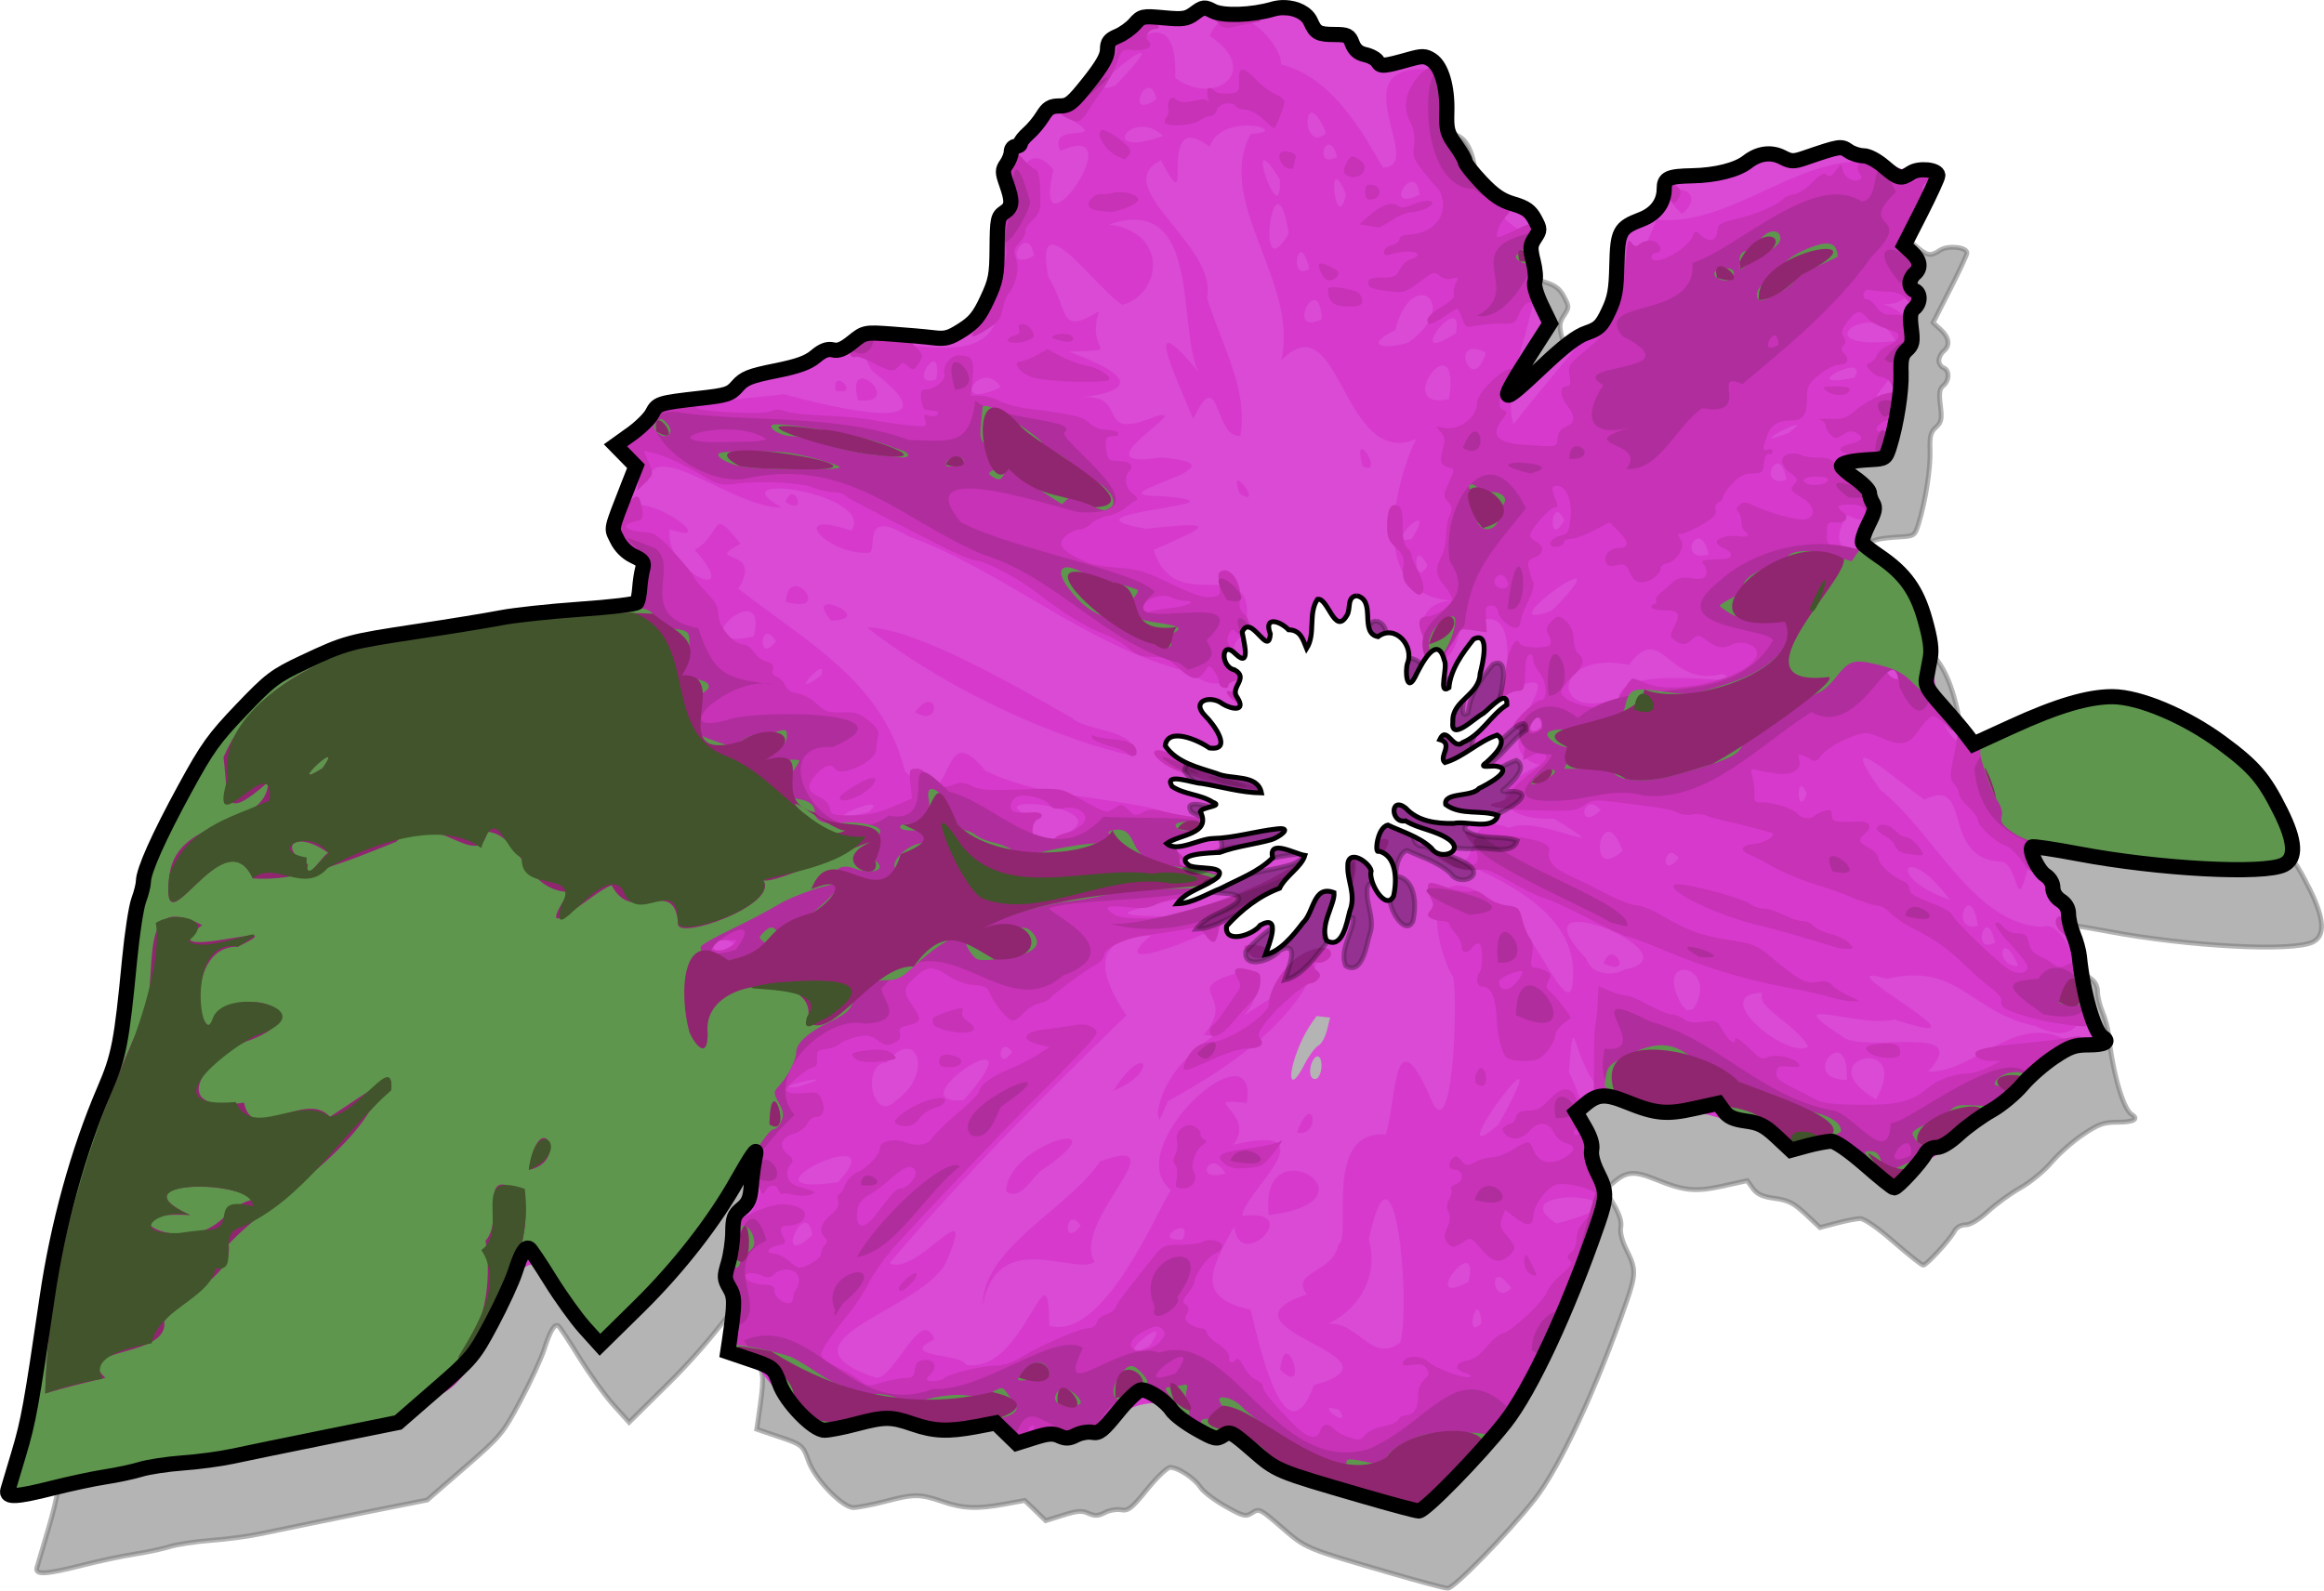
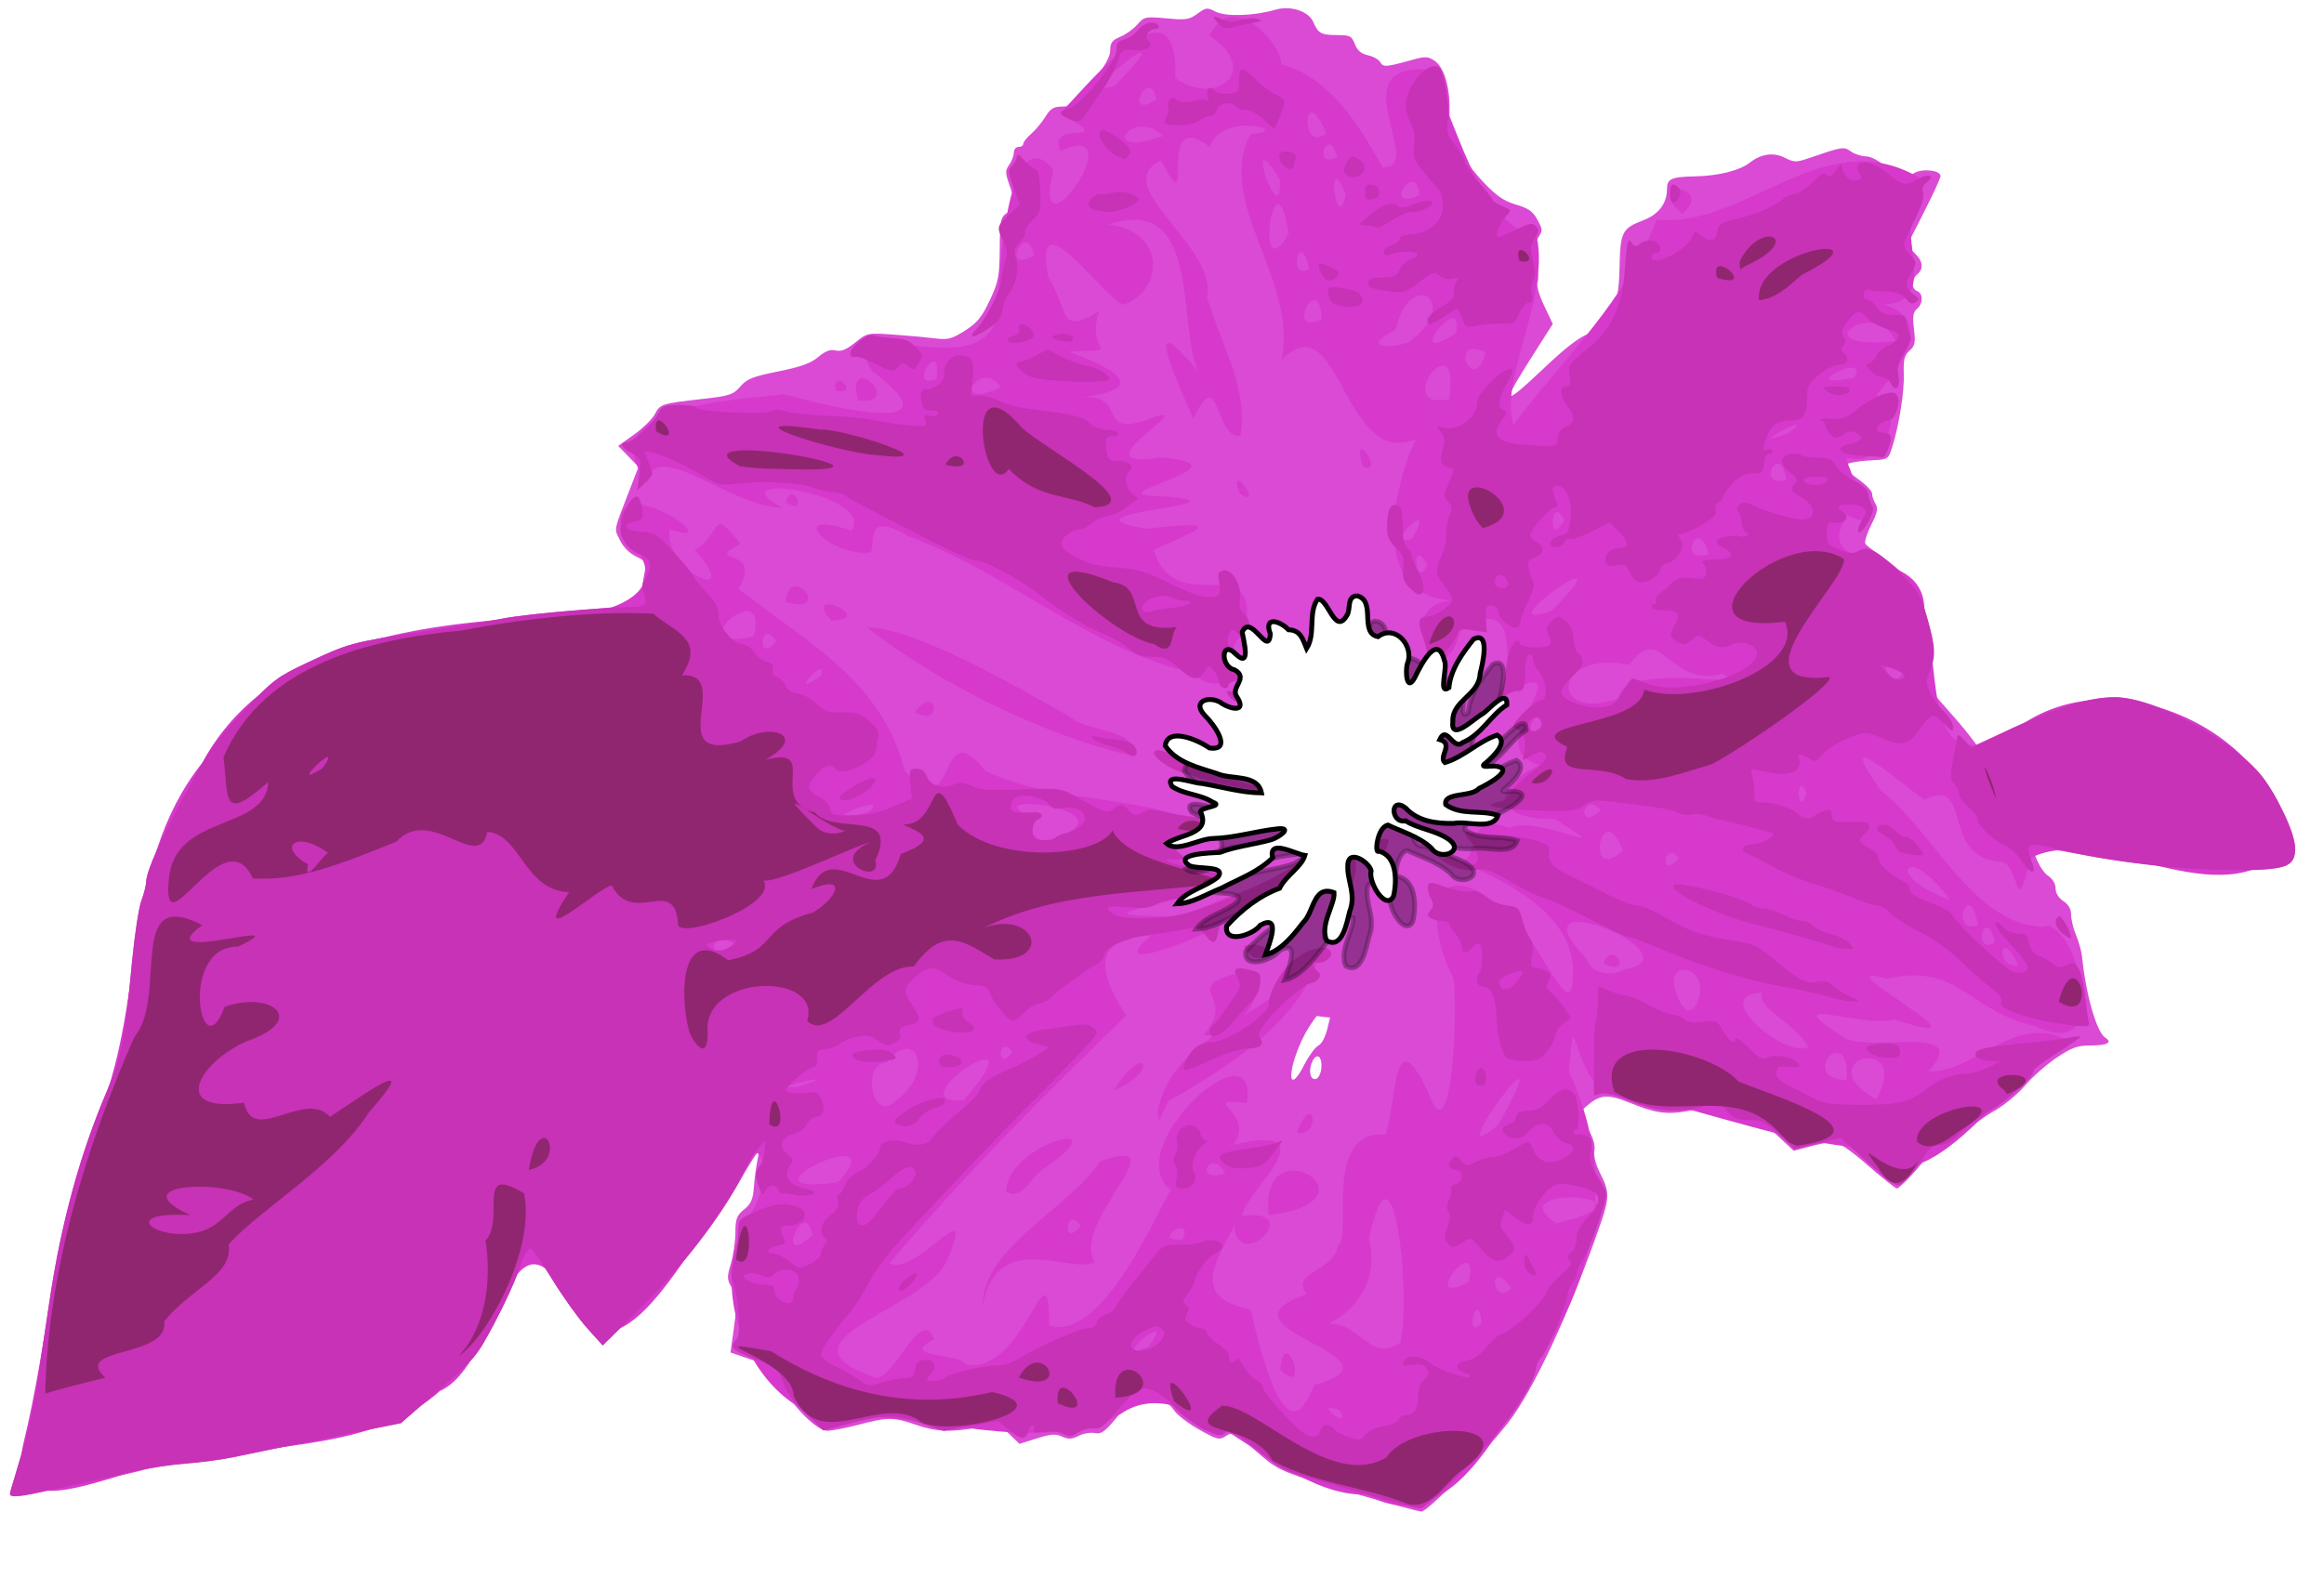
<svg xmlns="http://www.w3.org/2000/svg" id="svg2" viewBox="0 0 478.36 327.52" version="1.0">
  <defs id="defs4">
    <filter id="filter3297">
      <feGaussianBlur id="feGaussianBlur3299" stdDeviation="10.71" />
    </filter>
    <filter id="filter3411" y="-.267" width="1.562" height="1.535" x="-.281">
      <feGaussianBlur id="feGaussianBlur3413" stdDeviation="8.347" />
    </filter>
  </defs>
  <g id="layer1" transform="translate(-117.1 -111.53)">
    <g id="g3415">
-       <path id="path3265" opacity=".54" filter="url(#filter3297)" stroke="#000" d="m387.46 129.02c-0.79-0.02-1.61 0.08-2.4 0.31-4.31 1.27-10.24 1.47-12.28 0.41-1.76-0.91-2.03-0.89-3.78 0.41-1.68 1.23-2.37 1.34-6.38 0.97-4.31-0.41-4.59-0.34-5.97 1.25-0.79 0.91-2.39 2.05-3.53 2.53-1.69 0.7-2.06 1.23-2.06 2.78 0 1.37-1.08 3.27-3.85 6.75-3.44 4.33-4.08 4.84-6.03 4.84-1.77 0-2.42 0.4-3.47 2.1-0.71 1.14-2.03 2.74-2.93 3.53-0.91 0.78-1.66 1.7-1.66 2.06 0 0.35-0.41 0.66-0.94 0.66-0.52 0-0.97 0.49-0.97 1.12s-0.44 1.75-0.96 2.5c-0.85 1.21-0.85 1.67 0 4.06 1.29 3.67 1.21 4.79-0.47 5.91-1.32 0.87-1.43 1.44-1.47 7.28-0.05 5.73-0.26 6.8-2.06 10.66-1.63 3.46-2.61 4.65-5.1 6.25-2.63 1.68-3.47 1.92-5.94 1.62-1.58-0.19-5.43-0.56-8.53-0.78-5.62-0.4-5.62-0.39-8.12 1.63-1.84 1.47-2.92 1.9-4.03 1.62-1.09-0.27-2.09 0.13-3.57 1.38-1.53 1.29-3.64 2.04-8.28 2.96-5.24 1.05-6.42 1.52-7.78 3.1-1.46 1.69-2.18 1.94-7.69 2.56-8.54 0.97-8.84 1.05-9.9 3.09-0.52 1.01-2.44 2.89-4.25 4.19l-3.28 2.38 2.09 2.15 2.09 2.19-1.43 3.69c-3.87 9.94-3.64 8.82-2.44 11.34 0.68 1.43 1.98 2.73 3.41 3.41 1.99 0.95 2.22 1.31 1.84 2.72-0.24 0.89-0.51 2.63-0.59 3.9-0.09 1.28-0.33 2.6-0.54 2.94s-5.51 1-11.78 1.44c-6.26 0.43-13.54 1.2-16.18 1.72s-10.39 1.78-17.22 2.81c-14.14 2.13-14.72 2.31-23.44 6.41-5.93 2.78-6.89 3.49-12.81 9.68-5.65 5.9-7 7.82-11.6 16.25-5.44 9.98-8.54 16.87-8.59 19.13-0.02 0.73-0.45 2.5-0.97 3.9-0.52 1.41-1.37 6.88-1.87 12.16-1.66 17.14-2.2 19.89-5.22 26.94-5.38 12.51-9.51 27.58-11.72 42.65-3.24 22.08-3.87 25.44-5.88 32.16-1.05 3.52-2.04 6.92-2.22 7.53-0.45 1.57 1.68 1.48 9.25-0.44 3.41-0.86 8.2-1.9 10.66-2.28 2.47-0.38 5.79-1.07 7.38-1.56 1.58-0.49 5.45-1.08 8.62-1.31s7.79-0.85 10.25-1.38c2.47-0.52 11.15-2.32 19.31-3.97l14.85-2.96 7.75-6.72c7.46-6.49 7.85-6.99 11.47-13.78 2.06-3.88 4.25-8.63 4.87-10.57 1.23-3.84 2.11-5.27 2.91-4.78 0.28 0.18 2.22 3.13 4.34 6.56s5.29 7.82 7.03 9.75l3.19 3.54 8.09-8c8.04-7.93 15.42-17.41 20.19-25.94 1.18-2.11 2.56-4.42 3.06-5.13 0.85-1.18 0.9-1.09 0.47 0.97-0.25 1.23-0.55 3.68-0.69 5.44-0.19 2.56-0.61 3.48-2.03 4.62-1.52 1.24-1.76 1.93-1.78 4.82-0.01 1.85-0.43 4.73-0.94 6.4-0.82 2.78-0.79 3.23 0.25 5 1.16 1.95 1.15 3.03 0 10.94l-0.34 2.31 4.06 1.38c5.32 1.78 5.43 1.86 6.6 5.19 1.3 3.7 6.98 9.57 9.25 9.56 0.89-0.01 3.79-0.56 6.43-1.25 6.03-1.58 7.25-1.58 11.85 0 4.27 1.47 7.12 1.59 12.87 0.53l4.1-0.75 2.15 2.06 2.16 2.1 3.59-1.13c2.89-0.91 3.89-0.98 5.22-0.37 1.31 0.59 2 0.55 3.38-0.16 0.95-0.5 2.47-0.74 3.37-0.56 1.4 0.26 2.17-0.33 5.31-4.22 2.02-2.5 4.15-4.53 4.75-4.53 1.62 0 5.02 2.24 6.25 4.12 0.6 0.91 2.91 2.66 5.13 3.91 3.76 2.1 4.16 2.2 5.53 1.31 1.41-0.92 1.66-0.79 6.06 3.03 5.02 4.36 4.74 4.24 22.6 9.44 5.81 1.69 11.01 3.08 11.56 3.09 1.25 0.04 12.39-11.35 17.81-18.22 5.24-6.63 12.83-22.96 19.03-40.9 1.92-5.53 1.92-6.69 0-10.47-0.95-1.89-1.42-3.67-1.22-4.72 0.22-1.12-0.27-2.69-1.46-4.72l-1.79-3.03 1.75-1.5c2.69-2.31 4.27-2.43 8.79-0.59 5.79 2.35 8.1 2.57 13.78 1.31l4.97-1.09 1.15 1.59c0.89 1.22 2 1.72 4.53 2.06 2.75 0.37 3.88 0.95 6.32 3.22l2.96 2.78 3.44-0.9c1.89-0.51 4.07-0.94 4.85-0.94 0.85-0.01 3.61 1.91 6.93 4.81 3.03 2.64 5.75 4.78 6.03 4.78 0.68 0 5.44-5.18 6.38-6.94 0.45-0.84 1.36-1.37 2.34-1.37 1.01 0 2.75-1.05 4.63-2.78 1.66-1.53 4.66-3.7 6.69-4.85 2.02-1.14 4.89-3.49 6.37-5.25 1.48-1.75 4.39-4.32 6.47-5.71 3.24-2.17 4.27-2.54 7.22-2.54 3.2 0 4.35-0.64 2.81-1.59-1.77-1.09-3.98-8.85-4.78-16.69-0.11-1.07-0.66-3.02-1.22-4.37s-1.03-3.25-1.03-4.22c0-1.18-0.53-2.15-1.59-2.84-0.99-0.65-1.63-1.63-1.63-2.6 0-0.96-0.6-1.96-1.56-2.59-1.48-0.97-3.42-5.15-2.72-5.85 0.18-0.17 4.48 0.49 9.53 1.44 16.6 3.15 38.19 4.27 42.28 2.22 2.61-1.3 2.39-4.77-0.65-10.91-3.4-6.84-5.45-9.25-12.13-14.18-7.4-5.47-16.95-9.5-22.5-9.5-5 0-11.31 1.89-20.62 6.15l-7.91 3.6-1.63-2.1c-0.88-1.15-3.14-3.81-5.03-5.9-2.78-3.1-3.35-4.13-3.09-5.5 0.18-0.94 0.52-2.78 0.78-4.13 0.34-1.78 0.05-3.95-1.06-7.94-1.71-6.11-4.17-9.53-9.44-13.12-1.63-1.11-3.17-2.3-3.41-2.66-0.23-0.35 0.33-2.08 1.22-3.84 1.29-2.54 1.48-3.47 0.91-4.38-0.39-0.63-0.72-1.58-0.72-2.12s-1.29-1.88-2.87-3c-1.59-1.12-2.88-2.25-2.88-2.53 0-0.65 2.07-1.14 5.97-1.35 3.02-0.16 3.13-0.23 3.91-2.71 1.41-4.54 2.5-11.43 2.37-15.1-0.1-2.9 0.11-3.78 1.19-4.75 1.13-1.02 1.29-1.67 0.94-4.47-0.32-2.56-0.21-3.46 0.59-4.12 1.29-1.07 1.32-3.17 0.06-3.66-0.53-0.2-0.97-0.88-0.97-1.5s0.44-1.5 0.97-1.94c1.4-1.15 1.18-2.77-0.59-4.43l-1.56-1.44 3.46-6.81c1.91-3.75 3.5-7.14 3.5-7.53 0.01-1.24-3.9-1.63-5.53-0.57-2.08 1.37-2.58 1.24-5.53-1.28-1.53-1.31-3.3-2.25-4.28-2.25-0.91 0-2.31-0.45-3.09-1-1.51-1.05-1.71-1.02-8.91 1.44-2.38 0.81-2.9 0.8-4.69-0.13-2.3-1.19-4.91-0.85-7.18 0.94-2.11 1.66-6.52 2.78-11.38 2.88-4.87 0.09-5.75 0.5-5.75 2.65 0 2.9-1.71 5.19-4.75 6.35-4.44 1.69-4.81 2.42-4.97 9.43-0.11 5.08-0.44 6.76-1.78 9.57-1.41 2.94-1.98 3.54-4.44 4.37-1.98 0.67-4.74 2.74-9.12 6.88-9.13 8.62-9.34 8.18-1.81-3.57l3.4-5.31-1.78-3.75c-1.1-2.29-1.64-4.21-1.37-4.9 0.24-0.63 0.08-2.5-0.35-4.16-0.68-2.65-0.61-3.24 0.38-4.75 1.08-1.65 1.08-1.8-0.03-3.88-0.93-1.71-1.86-2.38-4.41-3.12-2.46-0.72-4.04-1.77-6.59-4.47-1.85-1.94-3.35-3.83-3.35-4.22s-0.86-1.95-1.94-3.44c-1.73-2.41-1.92-3.14-1.81-6.81 0.16-5.09-1.11-9.35-3.15-10.69-1.34-0.87-1.92-0.91-4.5-0.18-5.35 1.5-6.01 1.55-6.6 0.5-0.31-0.55-1.46-1.2-2.56-1.44-1.41-0.31-2.19-1.01-2.69-2.31-0.63-1.67-0.99-1.84-3.59-1.85-3.35-0.01-3.95-0.33-4.97-2.65-0.76-1.73-2.98-2.83-5.38-2.88z" />
      <path id="path3270" d="m382.03 113.22c-0.8-0.02-1.62 0.08-2.41 0.31-4.3 1.27-10.23 1.47-12.28 0.41-1.75-0.91-1.99-0.89-3.75 0.4-1.67 1.24-2.39 1.35-6.4 0.97-4.31-0.4-4.6-0.33-5.97 1.25-0.79 0.92-2.36 2.05-3.5 2.53-1.69 0.71-2.1 1.23-2.1 2.79 0 1.37-1.08 3.27-3.84 6.74-3.44 4.33-4.08 4.85-6.03 4.85-1.77 0-2.42 0.4-3.47 2.09-0.71 1.15-2.03 2.75-2.94 3.53-0.9 0.79-1.62 1.71-1.62 2.07 0 0.35-0.44 0.62-0.97 0.62s-0.97 0.53-0.97 1.16c0 0.62-0.41 1.75-0.94 2.5-0.84 1.2-0.84 1.67 0 4.06 1.3 3.66 1.21 4.76-0.46 5.88-1.32 0.87-1.46 1.47-1.5 7.31-0.05 5.73-0.23 6.8-2.04 10.65-1.62 3.47-2.6 4.66-5.09 6.25-2.63 1.69-3.51 1.93-5.97 1.63-1.58-0.2-5.4-0.56-8.5-0.78-5.62-0.41-5.65-0.39-8.16 1.62-1.83 1.48-2.92 1.91-4.03 1.63-1.08-0.28-2.08 0.1-3.56 1.34-1.54 1.3-3.61 2.04-8.25 2.97-5.24 1.05-6.45 1.55-7.81 3.12-1.46 1.69-2.18 1.91-7.69 2.54-8.55 0.96-8.81 1.07-9.87 3.12-0.53 1.01-2.44 2.89-4.25 4.19l-3.32 2.37 2.1 2.16 2.09 2.16-1.44 3.72c-3.86 9.93-3.6 8.82-2.4 11.34 0.68 1.42 1.95 2.72 3.37 3.4 2 0.96 2.23 1.29 1.85 2.69-0.24 0.89-0.51 2.67-0.6 3.94-0.08 1.27-0.32 2.6-0.53 2.94s-5.52 0.97-11.78 1.4c-6.26 0.44-13.55 1.23-16.19 1.75s-10.38 1.79-17.22 2.82c-14.13 2.13-14.68 2.3-23.4 6.4-5.93 2.79-6.89 3.49-12.81 9.69-5.65 5.9-7.03 7.82-11.63 16.25-5.44 9.98-8.51 16.86-8.56 19.12-0.02 0.74-0.48 2.47-1 3.88-0.53 1.41-1.37 6.91-1.88 12.19-1.65 17.13-2.16 19.89-5.19 26.93-5.37 12.51-9.53 27.59-11.74 42.66-3.24 22.08-3.84 25.43-5.85 32.16-1.05 3.52-2.07 6.91-2.25 7.53-0.45 1.57 1.67 1.48 9.25-0.44 3.41-0.86 8.22-1.9 10.69-2.28 2.46-0.38 5.76-1.07 7.34-1.56 1.59-0.49 5.49-1.09 8.66-1.31 3.17-0.23 7.75-0.85 10.22-1.38 2.46-0.53 11.18-2.32 19.34-3.97l14.84-2.97 7.72-6.75c7.47-6.48 7.86-6.95 11.47-13.75 2.06-3.87 4.26-8.62 4.88-10.56 1.23-3.84 2.11-5.27 2.9-4.78 0.29 0.17 2.26 3.13 4.38 6.56s5.29 7.82 7.03 9.75l3.16 3.5 8.12-8c8.04-7.93 15.38-17.38 20.16-25.91 1.18-2.11 2.58-4.42 3.09-5.12 0.85-1.18 0.9-1.1 0.47 0.97-0.25 1.23-0.59 3.68-0.72 5.44-0.19 2.56-0.58 3.47-2 4.62-1.52 1.23-1.79 1.92-1.81 4.81-0.01 1.86-0.44 4.73-0.94 6.41-0.83 2.77-0.8 3.23 0.25 5 1.15 1.95 1.15 3.03 0 10.94l-0.31 2.31 4.03 1.38c5.32 1.78 5.46 1.86 6.62 5.18 1.31 3.71 6.99 9.58 9.26 9.56 0.89 0 3.76-0.55 6.4-1.24 6.03-1.59 7.25-1.59 11.84 0 4.28 1.47 7.16 1.59 12.91 0.53l4.09-0.75 2.16 2.06 2.16 2.09 3.56-1.12c2.89-0.91 3.89-0.98 5.22-0.38 1.31 0.6 2.03 0.56 3.4-0.15 0.96-0.5 2.48-0.74 3.38-0.57 1.4 0.27 2.14-0.32 5.28-4.21 2.02-2.5 4.15-4.54 4.75-4.54 1.62 0.01 5.05 2.25 6.28 4.13 0.6 0.9 2.9 2.66 5.13 3.91 3.76 2.1 4.13 2.2 5.5 1.31 1.41-0.92 1.69-0.79 6.09 3.03 5.02 4.36 4.74 4.24 22.59 9.44 5.81 1.69 11.02 3.07 11.57 3.09 1.24 0.03 12.36-11.35 17.78-18.22 5.23-6.63 12.83-22.97 19.03-40.91 1.91-5.52 1.92-6.68 0-10.46-0.96-1.89-1.42-3.68-1.22-4.72 0.22-1.13-0.25-2.69-1.44-4.72l-1.78-3.03 1.75-1.53c2.69-2.31 4.27-2.4 8.78-0.57 5.8 2.36 8.08 2.58 13.75 1.32l4.97-1.1 1.19 1.6c0.89 1.21 2 1.72 4.53 2.06 2.75 0.37 3.88 0.95 6.31 3.22l2.97 2.78 3.44-0.91c1.89-0.5 4.06-0.93 4.84-0.94 0.86 0 3.59 1.89 6.91 4.79 3.03 2.64 5.75 4.81 6.03 4.81 0.68 0 5.47-5.18 6.41-6.94 0.45-0.84 1.32-1.37 2.31-1.37 1 0 2.74-1.05 4.63-2.79 1.65-1.52 4.66-3.7 6.68-4.84 2.03-1.14 4.9-3.5 6.38-5.25 1.47-1.75 4.38-4.33 6.47-5.72 3.24-2.16 4.3-2.53 7.25-2.53 3.19 0 4.31-0.64 2.78-1.59-1.77-1.1-3.99-8.86-4.78-16.69-0.11-1.07-0.66-3.06-1.22-4.41-0.57-1.34-1.03-3.24-1.03-4.21 0-1.19-0.53-2.12-1.6-2.82-0.98-0.64-1.59-1.62-1.59-2.59 0-0.96-0.61-2-1.56-2.63-1.49-0.97-3.42-5.11-2.72-5.81 0.18-0.18 4.45 0.48 9.5 1.44 16.6 3.14 38.21 4.27 42.31 2.22 2.6-1.31 2.39-4.8-0.66-10.94-3.4-6.84-5.44-9.22-12.12-14.16-7.41-5.47-16.95-9.5-22.5-9.5-5.01 0-11.35 1.87-20.66 6.13l-7.9 3.62-1.6-2.09c-0.88-1.15-3.15-3.81-5.03-5.91-2.78-3.09-3.39-4.12-3.12-5.5 0.17-0.93 0.55-2.81 0.81-4.15 0.34-1.78 0.05-3.92-1.06-7.91-1.71-6.11-4.17-9.54-9.44-13.12-1.64-1.12-3.17-2.31-3.41-2.66-0.23-0.35 0.3-2.11 1.19-3.88 1.29-2.54 1.47-3.43 0.91-4.34-0.4-0.63-0.72-1.58-0.72-2.12s-1.29-1.89-2.88-3c-1.58-1.12-2.87-2.26-2.87-2.54 0-0.65 2.1-1.13 6-1.34 3.02-0.16 3.13-0.23 3.9-2.72 1.42-4.53 2.51-11.42 2.38-15.09-0.1-2.9 0.11-3.78 1.19-4.75 1.13-1.03 1.25-1.67 0.9-4.47-0.32-2.56-0.17-3.46 0.63-4.13 1.28-1.06 1.29-3.17 0.03-3.65-0.53-0.2-0.94-0.88-0.94-1.5s0.41-1.5 0.94-1.94c1.39-1.16 1.21-2.77-0.56-4.44l-1.57-1.43 3.47-6.82c1.91-3.74 3.47-7.16 3.47-7.56 0.01-1.23-3.9-1.63-5.53-0.56-2.08 1.36-2.59 1.27-5.53-1.25-1.54-1.31-3.31-2.25-4.28-2.25-0.92 0-2.31-0.45-3.1-1-1.5-1.06-1.67-1.03-8.87 1.44-2.38 0.81-2.9 0.79-4.69-0.13-2.3-1.19-4.91-0.85-7.19 0.94-2.11 1.66-6.51 2.78-11.37 2.87-4.88 0.1-5.75 0.5-5.75 2.66 0 2.9-1.74 5.18-4.78 6.34-4.44 1.7-4.81 2.42-4.97 9.44-0.12 5.08-0.41 6.76-1.75 9.56-1.41 2.95-2.01 3.51-4.47 4.35-1.98 0.67-4.71 2.76-9.09 6.9-9.13 8.63-9.34 8.19-1.82-3.56l3.38-5.31-1.78-3.75c-1.1-2.3-1.61-4.21-1.35-4.91 0.24-0.63 0.09-2.49-0.34-4.15-0.68-2.65-0.65-3.24 0.34-4.75 1.09-1.65 1.09-1.81-0.03-3.88-0.92-1.71-1.85-2.38-4.4-3.12-2.47-0.72-4.01-1.78-6.57-4.47-1.84-1.95-3.34-3.83-3.34-4.22s-0.9-1.95-1.97-3.44c-1.73-2.42-1.92-3.14-1.81-6.81 0.16-5.09-1.08-9.38-3.13-10.72-1.34-0.88-1.95-0.88-4.53-0.16-5.34 1.5-6 1.56-6.59 0.5-0.31-0.55-1.43-1.19-2.53-1.43-1.41-0.31-2.23-1.01-2.72-2.32-0.63-1.66-0.99-1.83-3.59-1.84-3.35-0.01-3.92-0.33-4.94-2.66-0.76-1.73-3.01-2.82-5.41-2.87zm6.09 207.5c0.91 0.14 1.83 0.23 2.76 0.31-0.19 0.77-0.34 1.32-0.5 2.06-0.42 1.85-1.17 3.33-1.91 3.72-0.68 0.36-1.96 2.1-2.85 3.85-3.44 6.79-3.74 1.62-0.31-5.47 0.69-1.43 1.78-3.13 2.81-4.47zm0.16 8.31c0.56 0 0.97 0.98 0.78 2.59-0.11 0.99-0.59 1.89-1.03 2.04-1.21 0.39-1.69-1.63-0.84-3.5 0.35-0.78 0.75-1.13 1.09-1.13z" fill="#da4ad4" />
      <path id="path2465" fill="#d639cc" d="m398.44 419.24c-18.61 0.67-36.18-26.7-50.74-16.53-15.78 7.75-34.01 1.51-50.53 0.56-21.01 6.03-36.81-23.34-25.97-41.39 5.82-7.19 2.38-21.87-2.85-5.61-8.2 8.91-23.19 42.06-33.39 24.28-12.89-25.23-14.89 11.84-27.27 17.36-13.67 12.18-33.53 10.32-50.39 14.65-11.58-1.85-39.52 16.53-35.46-3.5 5.44-22.05 6.32-45.13 14.85-66.33 10.74-23.88 4.93-52.58 22.01-74.1 12.65-23.36 40.15-27.84 64.11-29.74 11.38 0.79 38.38-2.19 22.13-18.08-2.29-13.91 23.16 4.2 10.02-0.32-1.42 9 15.63 15.87 5.16 4.28 6.01-3.58 2.97-9.23 9.4-1.28-8.19 4.33 5.03 0.44-0.45 9.27 14.37 11.17 29.74 19.18 34.28 37.54 11.17 11.83 6.48-12.55 16.53-0.1 14.46 7.15 32.41 4.52 46.27 11.97-13.28 2.2-4.68 11.5 4.26 10.29-8.67 5.54-36.27 7.72-10.49 7.76 8.22-2.88 37.14-16.57 15.8-2.44-7.52 5.78-32.82 15.67-21.7 6.39-13.74 0.3-9.7 9.63-5.07 16.43-16.76 16.2-33.57 33.06-48.75 51 5.48 2.99 18-15.46 11.97-0.92-3.92 10.58-37.66 16.75-14.67 24.59 3.94-0.22 9.26-15.01 11.89-7.96-7.83 3.75 5.82 2.86 6.51 5.22 12.19 2.21 17.13-26.51 17.16-8.05 11.22 3.46 22.67-24.62 25.07-27.9-10.87-8.67 18.11-34.75 15.62-17.94-10.64-1.31 2.19 1.98-2.77 8.57 20.69-4.73 1.73 10.23 1.84 14.66 13.14-1.62-0.76 11.99-1.66 2.14-5.3 9.5-7.74 14.69 3.38 17.21 2.03 8.88 7.31 31.04 13.03 15.5 21.13-5.85-22.54-11.56-1.47-18.69-3.64-4.67 5.59-4.4 6.48-10.26 2.98-0.86-3.46-23.75 9.79-22.64 2.24-7.5 1.55-24.3 8.79-8.41 4.96 13.6 6.08-18.48 5.08-23.91-5.04-8.88-5.99-26.29 8.48-15.55 6.73 1.3 16.05 27.95 16.16 15.13 0.67-16.54-23.59-22.52-27.88-26.01 11.34 8.71 2.84-8.84 14.75-4.38 5.84-2.87 23.83 7.18 9.33-1.88-12.15 0.31-13.75-6.27-2.96-11.11-13.7-3.19 10-22.75-6.64-15.27-2.85 5.66 5.88-23.33-9.9-12.2-3.65 15.28-14.52-5.42-1.73-6.37-19.7-1.42-9.29-30.08-7.19-33.26-15.35 6.42-15.57-28.69-27.82-16.2 3.74-16.12-13.87-32.72-6.28-46.6 9.33-0.5-5.97-4.91-8.48 2.62-11.69-8.74-2.45 17.41-10 2.8-11.03 5.34 11.83 17.66 9.44 28.28 3.55 11.1 8.43 18.75 6.9 28.43-5.39 0.74-4.19-15.29-9.7-3.48-3.8-9.11-10.9-24.02 1.06-9.67-4.41-9.05 0.77-36.9-18.41-30.34 12.25 1.59 10.93 14.23 2.76 16.53-5.37-3.25-18.39-22.24-15.27-5.72 4.33 6.72 1.93 12.28 10.42 7.09-2.84 9.11 5.63 7.72-6.2 8.28 14.69 5.43 12.59 8.15 2.7 9.42 10.25-0.77 1.96 9.35 15.32 3.9 8.12-2.18-16.71 11.25 0.81 8.48 20.18 1.48-14.91 7.87 0.03 7.96 21.85 1.73-23.59 3.26-2.87 6.72 16.35-1.83 11.51-0.2 1.5 4.36 4.72 15.18 22.47-1.8 18.7 17.6-5.28 1.04 0.53 15.6-11.85 7.42-20.95-5.35-37.24-20.47-57.3-27.85-9.91-5.92-6.31 2.68-8.07 3.39-8.47 0.67-17.53-9.27-3.72-4.53 5.32-7.64-28.25-12.54-14.35-4.78-10.24 0.01-26.52-14.92-27.64-5.07-12.27-16.27 19.08-16.98 28.08-18.25 8.8 2.41 37.08 9.47 18.14-4.86-8.91-14.93 27.74 6.99 26.13-15.81 0.16-8.34 2.65-36.1 11.24-25.54-4.9 20.27 17.21-10.91 1.43-3.9-3.02-6.84 12.66-0.41 0.03-7.83 6.58-6.65 24.25-29.02 23.63-7.15 8.35 6.03 17.89-1.61 7.06-8.73 4.95-10.11 15.35 2.52 14.66 5.92 11.81 2.76 18.68 17.66 21.02 21.23 9.05-0.12-8.81-20.98 8.84-20.23 6.84 9.46 9.14 30.54 22.87 34.72 2.48 12.75-7.84 29.04-4.85 38.44 11.28-14.85 22.66-24.81 29.48-42.2 18.83 1.93 35.31-21.32 55.56-7.69-9.24 6.21 4.69 24.85-8.91 25.13 15.24 4.66-6.45 22.12-0.17 18.44 4.46 4.78-0.14 15.51-7.58 13.04 3.01 8.94 7.75 15.4 0.25 11.91-8.07 13.47 16.94 4.87 15.93 20.46 3.76 11.71-0.84 35.91 19.02 23.46 19.93-15.17 53.61 0.84 55.76 24.13-13.6 15.6-38.36-4.93-52.9 2.55-3.23 13.1-2.04 2.3-5.7 0.77-13.13-0.3-5.94-17.83-16.14-12.79-5.65-3.85-19.07-16.13-9.07-1.97 11.2 8.82 19 27.58 33.37 28.18 6.39-2.9 15.73 28.86-1.46 20.39-13.47-2.74-15.64-13.16-30.58-9.72-15.3-4.47 25.04 16.13 1.55 8.37-7.14 1.88-24.61-5.54-10.92 3.41 4.54 3.99 27.49-3.09 17.84 7.36 9.78 0.25 18.18-12.65 29.14-6.18-14.09 6.42-29.01 37.48-45.08 21.63-17.57-1.83-33.09-8.98-50.96-11.44-6.47-5.32-5.81-19.45-7.03-4.01 9.24 19.5 6.33 39.59-5.03 57.7-7.18 11.9-18.52 39.71-36.55 29.35zm-5.63-17.39c-6.08-2.17 2.75 4.67 0 0zm-39.21-13.09c6.31-8.69-9.31 4.17 0 0zm51.77-0.83c2.21-8.96-1.34-45.62-6.51-21.26 2.76 10.44-5.63 17.64-12.12 18.54 9.33-4.97 11.61 7.97 18.63 2.72zm16.69-3.95c-0.69-8-3.87 4 0 0zm6.14-7.24c-4.92-6.86-4.13 4.27 0 0zm-8.81-1.28c2.58-11.12-10.85 5.8 0 0zm-135.07-9.62c-1.37-8.51-8.38 7.66 0 0zm76.23 0.9c2.46-5.55-7.13 0.54 0 0zm76.9-3.29c24.06-5.87-12.72-8.4 0 0zm-147.83-8.5c12.49-13.66-23.47 3.36 0 0zm79.7-1.8c-2.96-5.62-6.93 2.1 0 0zm56.23-10.1c14.67-26.1-13.69 12.01 0 0zm-123.95-4.98c7.8-5.38 4.25-15.61-1.97-7.78-5.38 0.07-2.98 12.97 1.97 7.78zm13.87 0c17.08-19.52-15.05 1.28 0 0zm187.8-0.16c7.81-13.92-14.7-8.45 0 0zm-222.03-2.56c12.13-3.82-7.91 0.58 0 0zm216-1.46c0.65-12.64-10.45-0.08 0 0zm-171.77-5.83c-3.05-3.84-3.34 4.84 0 0zm163.85-1c-2.56-4.82-10.9-8.02-9.47-11.13-11.43 0.26 5.24 13.88 9.47 11.13zm-23.7-7.72c5.95-9.18-8.76-12.12-2.31-0.77l1 1 1.31-0.23zm-14.05-8.21c15.8-2.86-24.16-19.12-7.98-2.24 0.98 3.35 5.41 3.74 7.98 2.24zm-4.37-1.25c1.77-5.3 6.35 3.11 0 0zm85.34 0.55c-3.45-8.36-5.23 0.13 0 0zm-264.38-4.52c-4.42-3.64-6.53 4.57 0 0zm259.59-0.28c-1.75-8.32-5.18 2.71 0 0zm-3.54-3.46c-1.32-10.16-6.34 1.4 0 0zm-5.76-5.38c-9.15-12.51-13.73-4.62 0 0zm-55.8-8.58c-3.04-3.96-4.11 4.92 0 0zm-11.53-1.53c-4.36-11.7-8.01 7.29 0 0zm-116.52-2.73c16.65-6.08-20.1-9.97-4.01-3.67-3.36 2.89 1.63 5.82 4.01 3.67zm-38.72-5.22c5.62-4.77-13.91 3.45 0 0zm150.73-0.44c-3.96-4.27-5.09 4.99 0 0zm42.4-3.39c-2.39-5.37-2.09 5.77 0 0zm-54.62-13.77c-0.81-5.71-4.55 3.9 0 0zm15.88-5.79c0.7-8.07 30.26-1.35 21.3-5.06-11.29 2.94-12.27-11.1-19.17-1.87-15.82-3.24-16.58 12-2.13 6.93zm-164.16-4.73c1.83-4.97-7.85 5.78 0 0zm222.63-0.37c-5.97-6.34-2.92 4.23 0 0zm-231.91-6.68c-3.3-5.29-4.07 5.24 0 0zm-4.59-0.99c3.39-13.35-16.2 3.71 0 0zm164.86-5.88c15.76-16.1-15.01 5.75-0.85 0.68l0.85-0.68zm-26.18-8.8c-3.49-6.44-2.65 5.48 0 0zm57.9-2.2c-1.91-8.28-6.95 1.91 0 0zm-61.1-3.2c5.71-9.39-6.61 1.85 0 0zm31.36-3.88c-2.85-5.91-3.5 6.52 0 0zm45.73-8.26c-1.33-8.44-6.59 1.85 0 0zm0.5-9.69c6.89-5.29-11 4.24 0 0zm-69.91-6.94c2.45-16.83-12.29 2.58 0 0zm-92.28-2.44c-4.02-6.37-11.29 5.22 0 0zm-13.3-1.64c1.45-9.34-6.44 2.23 0 0zm188.95-0.33c3.61-5.82-13.16 2.69 0 0zm-75.84-5.21c-7.95-3.91-2.67 9.43 0 0zm-15.81-2.14c11.03-7.91 0.46-15.84-2.82-2.5-7.44 3.75-0.95 3.98 2.82 2.5zm100.09-0.2c-3.84-9.57-20.08 2.17 0 0zm-90.42-1.62c1.85-9.83-11.71 7.66 0 0zm-27.63-2.85c-0.44-10.59-7.9 3.68 0 0zm-2.56-10.42c-2.13-9.04-4.51 3.01 0 0zm-56.63-2.7c-1.46-7.66-7.39 3.98 0 0zm52.41-4.57c-3-18.54-7.3 12.7 0 0zm11.78-8.04c-4.25-10.49-2.11 9.18 0 0zm15.14 0.08c-0.75-7.66-8.16 3.87 0 0zm-28.75-3.16c-8.19-13.27 0.46 11.96 0 0zm11.81-4.64c-1.98-6.98-5.32 2.81 0 0zm-35.81-4.33c-6.49-6.17-14.05 5.06 0 0zm33.54-0.55c-4.83-11.57-5.47 4.64 0 0zm-34.93-7c-1.59-7.23-7.09 4.81 0 0zm-8.53-2.81c16.51-16.94-10.65 3.87 0 0zm33.99 264.39c0.99-9.89 6.3 6.2 0 0zm-61.23-13.32c0.03-11.93 17.93-19.97 24.14-29.57 16.9-6.02-6.29 12.69-1.11 20.69-4.23 2.86-20.02-7.19-23.03 8.88zm20.16-16.31c-3.08-4.66-4.02 5.12 0 0zm38.7-2.21c-2.13-18.99 24.18-2.95 0 0zm-54.04-4.81c-0.02-9.81 24.25-16.25 7.94-4.85-2.51 1.23-4.55 6.84-7.94 4.85zm59.83-12.17c3.42-9.13 5.14 1.03 0 0zm-28.64-4.02c2.4-16.53 25.99-20.99 33.3-32.99-3.19 13.2-18.14 23.36-31.18 30.51l-1.76 3.92-0.27-1.09-0.09-0.35zm-9.13-4.6c6.85-10.7 9.43-3.74 0 0zm18.57-11.46c7.48-8.6-5.88-9.26 7.87-13.02 7.76 3.82-2.38 13.91-7.87 13.02zm9.32-16.79c0.26-6.08 7.24 4.05 0 0zm15-3.39c1.57-7.78 10.03-22.26 4.51-5.93-1.15-0.37-2.26 8.36-4.51 5.93zm11.33-18.39c-9.43-0.32-19.19-23.59-5.11-24.52 2.92 3.95 6.86 8.65 6.99 1.97 5.35 7.42-5.67 19.31-1.88 22.55zm-4.29-14.02c1.33-7.86-8.18 3.26 0 0zm-29.12 14.4c8.6-3.59 2.43 2.78 0 0zm6.4-12.61c-8.13 1.93-26.29-12.67-8.69-3.41 0.33 0.66 18.94 4.16 8.69 3.41zm-24.1-6.89c-19.19-4.6-40.44-15.71-53.79-26.23 9.88 0.08 30.29 11.91 42.27 18.69 2.12 2.53 15.17 2.7 11.52 7.54zm-43.93-8.77c4.47-6.22 5.84 3.36 0 0zm64.83-3.09c0.01-5.01 6.91 6.05 0 0zm-82.09-15.81c-6.36-7.37 9.84-0.21 0 0zm-9.34-3.82c0.55-8.5 10.08 2.75 0 0zm-0.02-20.57c1.52-4.81 4.83 3.11 0 0zm93.43-1.78c-2.65-7.39 5.41 3.6 0 0zm25.31-5.6c-2.42-8.96 4.84 2.23 0 0zm-103.84-13.55c-2.85-10.61 10.02 0.95 0 0zm-4.61-2c-0.88-5.12 5.4 1.06 0 0zm174.23-36.4c-8.33-7.26 6.98-6.09 0 0z" />
      <path id="path2463" fill="#c732b6" d="m398.44 419.24c-5.28-1.55-11.43-3.32-13.67-3.94-3.23-0.9-5.02-1.95-8.74-5.14-4.75-4.07-5.88-4.59-7.18-3.29-0.99 0.99-7.56-2.7-9.99-5.62-2.27-2.71-5.25-4.3-7.05-3.76-0.76 0.23-2.85 2.19-4.64 4.37-2.68 3.26-3.57 3.93-4.95 3.79-0.93-0.11-2.39 0.28-3.25 0.84-1.27 0.83-1.84 0.88-2.99 0.27-0.78-0.42-2.53-0.61-3.93-0.42-2.05 0.28-2.45 0.16-2.15-0.62 0.23-0.6 0.07-0.85-0.43-0.67-0.44 0.17-0.74 0.59-0.66 0.96 0.08 0.36-0.23 0.96-0.68 1.34-0.61 0.5-1.44 0.17-3.2-1.29l-2.38-1.96-5.61 1.03-5.6 1.03-4.78-1.64c-5.31-1.84-7.33-1.8-15.36 0.31l-4.65 1.22-3.64-3.47c-2.3-2.2-3.95-4.42-4.49-6.04-1.02-3.11-1.3-3.36-5.76-5.11-4.77-1.89-5.41-2.46-4.19-3.81 0.74-0.82 0.89-2.14 0.64-5.83-0.18-2.62-0.66-5.41-1.06-6.21-0.55-1.09-0.52-2.17 0.1-4.48 0.45-1.67 0.86-4.29 0.91-5.81 0.08-2.73 0.14-2.8 3.6-4.3 3.85-1.66 6.08-1.9 8.6-0.94 2.9 1.1 1.36 3.85-2.15 3.85-1.45 0-1.66 0.75-0.7 2.53 0.52 0.98 0.32 1.22-1.28 1.54-2.11 0.42-2.61 1.69-0.67 1.69 0.67 0 2.09 0.73 3.15 1.62 1.88 1.59 1.95 1.6 4.2 0.52 1.27-0.6 2.3-1.56 2.3-2.13s0.34-1.38 0.76-1.8c0.6-0.6 0.6-0.94 0-1.54-1.28-1.28-0.87-2.87 1.2-4.61 1.44-1.21 1.86-1.99 1.56-2.93-0.23-0.71-0.17-1.29 0.13-1.29s0.87-0.86 1.27-1.9c0.4-1.08 1.51-2.25 2.54-2.69 2.17-0.94 4.64-3.63 4.67-5.09 0.03-1.29 2.89-1.93 5-1.14 2.29 0.88 4.48 0.7 5.4-0.44 1.54-1.9 3.47-3.77 6.8-6.58 1.82-1.53 3.31-3.17 3.31-3.63 0-1.1 2.87-3.12 6.44-4.52 1.56-0.62 3.99-1.85 5.4-2.75l2.56-1.63-2.42-0.61c-3.69-0.94-2.93-2.52 1.47-3.04 1.93-0.23 4.66-0.61 6.07-0.85 1.82-0.31 2.93-0.16 3.83 0.52 1.24 0.92 1.15 1.09-2.53 5.01-2.1 2.23-6.56 6.8-9.93 10.14-6.16 6.13-21.75 22.54-28.38 29.88-1.96 2.18-4.34 5.5-5.27 7.37-0.93 1.86-2.75 4.69-4.04 6.27-4.23 5.21-5.84 7.58-5.84 8.63 0 0.61 1.26 1.62 3.07 2.46 1.69 0.78 3.85 2.03 4.8 2.78 1.63 1.29 1.92 1.31 4.71 0.47 1.64-0.49 3.78-0.89 4.76-0.89 1.46 0 1.81-0.32 1.98-1.76 0.15-1.36 0.58-1.81 1.88-1.96 2-0.23 2.86 1.32 1.49 2.69-0.51 0.52-0.93 1.1-0.93 1.3 0 0.61 2.9 0.41 3.55-0.24 0.9-0.9 7.87-2.59 10.68-2.59 1.46 0 3.4-0.61 4.82-1.51 3.88-2.45 12.37-6.17 14.06-6.17 1.01 0 1.69-0.44 1.89-1.23 0.18-0.68 1.03-1.4 1.89-1.62s1.75-0.89 1.98-1.49c0.37-0.98 2.53-3.84 8.18-10.82 1.48-1.83 1.98-2.04 5.11-2.04 1.91 0 3.95-0.26 4.52-0.58 1.43-0.8 4.13-0.21 4.13 0.9 0 0.5-0.68 1.16-1.51 1.48-1.43 0.54-4.25 4.46-4.25 5.89 0 0.36-0.6 1.42-1.33 2.34-1.11 1.42-1.18 1.79-0.41 2.35 0.7 0.51 0.75 0.93 0.2 1.82-0.56 0.92-0.46 1.33 0.54 2.07 0.68 0.51 1.76 0.93 2.4 0.93 0.63 0 1.16 0.38 1.16 0.85s1.08 1.56 2.4 2.42c1.49 0.98 2.32 1.99 2.21 2.67-0.21 1.21 0.82 1.49 1.49 0.42 0.23-0.38 0.89 0.25 1.48 1.44 0.58 1.16 1.7 2.4 2.5 2.75 0.79 0.35 1.44 0.97 1.44 1.38 0 0.88 1.71 3.04 5.85 7.36 3.15 3.3 5.31 3.96 5.99 1.83 0.48-1.51 1.76-1.67 2.85-0.36 0.42 0.51 1.81 1.27 3.08 1.69 2.06 0.68 2.41 0.63 3.35-0.53 0.58-0.72 2.25-1.49 3.77-1.75 1.49-0.25 2.87-0.86 3.06-1.36 0.19-0.49 0.83-0.89 1.43-0.89 1.71 0 2.62-1.35 2.62-3.87 0-1.5 0.45-2.74 1.24-3.46 1-0.9 1.11-1.36 0.53-2.28-0.56-0.89-1.24-1.07-2.93-0.8-1.72 0.28-2.15 0.16-1.92-0.54 0.48-1.45 3.68-1.47 5.23-0.04 1.55 1.44 7.91 3.7 8.57 3.04 0.23-0.23-0.19-0.59-0.94-0.78-2.38-0.62-2.28-2.06 0.17-2.52 1.51-0.29 2.83-1.19 4.13-2.84 1.06-1.33 2.57-2.58 3.36-2.78 1.9-0.47 8.55-6.74 9.09-8.56 0.24-0.78 1.56-2.39 2.94-3.57 1.98-1.7 2.34-2.31 1.72-2.94s-0.55-0.97 0.33-1.62c0.66-0.49 1.12-1.67 1.12-2.86 0-1.47 0.63-2.65 2.24-4.27 2.32-2.32 2.83-4.16 1.45-5.21-1.43-1.08-5.88-2.04-7.73-1.66-1.96 0.39-4.92 4.33-4.92 6.54 0 2.06-1.19 2.19-3.55 0.39l-2.21-1.69-0.65 1.7c-0.54 1.42-0.38 2 0.97 3.6 1.96 2.34 1.99 2.9 0.21 4.34-1.85 1.49-3.35 1.01-5.67-1.8-1.64-1.99-2.06-2.2-3.02-1.52-2.16 1.54-2.9 1.64-3.74 0.49-0.7-0.95-0.7-1.5 0.01-3.2 0.6-1.42 0.66-2.4 0.22-3.18-0.43-0.78-0.39-1.59 0.16-2.61 0.43-0.81 0.61-1.75 0.39-2.09-0.21-0.35 0.19-0.78 0.89-0.97 1.74-0.45 1.73-3.01-0.01-3.01-1.4 0-1.69-1.25-0.55-2.39 0.55-0.55 0.99-0.42 1.76 0.51 0.95 1.16 1.17 1.18 2.87 0.29 1-0.53 2.59-0.97 3.52-0.97 0.92 0 2.83-0.72 4.24-1.58 3.21-1.98 3.42-1.98 4.17-0.01 0.98 2.58 3.38 3.32 6.07 1.87 2.64-1.42 2.88-2.65 0.65-3.22-0.88-0.22-1.97-1.16-2.41-2.09-1.1-2.3-3.26-2.5-5.04-0.45-1.61 1.85-3.83 2.13-5.08 0.63-0.69-0.83-0.68-1.11 0.08-1.59 0.51-0.32 1.12-0.58 1.36-0.59s0.62-0.59 0.84-1.29c0.3-0.94 0.97-1.28 2.55-1.28 1.63 0 2.66-0.55 4.26-2.24 2.32-2.46 3.78-2.8 5.11-1.19 0.95 1.14 1.34 7.27 0.46 7.27-0.29 0-0.54 0.31-0.54 0.69s0.36 0.57 0.8 0.41 1.33-0.02 1.97 0.32c0.95 0.48 1.09 1.06 0.76 3-0.33 1.99-0.06 2.96 1.54 5.56 1.93 3.13 1.93 3.15 0.95 6.34-1.59 5.19-3.58 10.17-4.51 11.25-0.48 0.56-0.87 1.44-0.87 1.96s-0.42 1.51-0.94 2.19c-0.51 0.68-0.94 1.74-0.96 2.36-0.03 1.69-4.48 12.23-5.51 13.04-0.5 0.39-0.91 1.18-0.91 1.76 0 1.9-2.97 7.26-6.47 11.68-5.81 7.33-16.02 17.53-17.49 17.48-0.73-0.02-5.64-1.31-10.92-2.86zm-42.24-31.86c0.81-1.15 0.82-1.49 0.06-2.24-0.75-0.75-1.23-0.72-3.22 0.22-2.92 1.39-4.03 3.18-2.5 4.04 1.43 0.8 4.44-0.27 5.66-2.02zm-75.85-8.63c0-0.63 0.31-1.46 0.69-1.84 0.38-0.39 0.6-1.38 0.48-2.21-0.27-1.9-3.29-2.44-4.99-0.9-0.93 0.85-1.43 0.9-2.78 0.28-0.9-0.41-2.17-0.54-2.8-0.29-1.11 0.42-1.11 0.49 0.08 1.36 0.68 0.5 2.19 0.91 3.36 0.91 1.67 0 2.11 0.27 2.11 1.25 0 1.25 1.53 2.54 3.05 2.57 0.44 0.02 0.8-0.49 0.8-1.13zm16.75-16.78c3.92-5.08 4.54-5.75 5.38-5.75 1.39 0 3.49-2.41 3.07-3.5-0.61-1.58-2.16-1.14-5.02 1.42-1.47 1.32-3.55 2.87-4.62 3.44-1.24 0.66-2.07 1.69-2.29 2.84-0.73 3.82 1.1 4.64 3.48 1.55zm-177.82 56.5c0.18-0.62 1.18-4 2.22-7.52 2.16-7.26 2.46-8.89 5.57-30.09 2.52-17.14 6.23-30.97 11.85-44.21 3.23-7.63 3.74-10.18 5.4-27.47 0.51-5.28 1.36-10.76 1.88-12.17 0.52-1.4 0.97-3.15 0.98-3.89 0.05-2.26 3.13-9.13 8.57-19.11 4.6-8.44 5.98-10.36 11.62-16.26 5.93-6.2 6.88-6.92 12.8-9.7 8.72-4.1 9.29-4.26 23.42-6.39 6.84-1.03 14.59-2.29 17.23-2.8 4.49-0.88 21.1-2.35 26.36-2.34 2.81 0.01 3.31-0.58 2.44-2.87-0.49-1.29-0.41-2.03 0.32-3.07 1.63-2.33 1.23-4.11-1.12-4.89-1.2-0.4-2.55-1.51-3.2-2.65-0.94-1.66-1-2.41-0.41-4.76 0.76-3.02 2.7-5.38 3.44-4.18 0.23 0.39 0.54 1.54 0.66 2.56 0.21 1.62-0.01 1.91-1.68 2.28-2.81 0.62-1.89 1.88 1.54 2.1 2.74 0.18 3.25 0.51 6.83 4.41 2.12 2.32 3.86 4.47 3.86 4.77s1.16 1.73 2.56 3.18c1.94 2 2.56 3.16 2.56 4.76 0 2.37 3.1 6.05 5.1 6.05 0.64 0 1.63 0.71 2.2 1.59 0.57 0.87 1.77 1.77 2.65 1.99 1.19 0.3 1.52 0.71 1.25 1.56-0.24 0.76 0.02 1.28 0.78 1.52 0.64 0.2 1.44 1.02 1.79 1.81 0.42 0.95 1.3 1.52 2.56 1.66 1.05 0.11 2.8 1.06 3.88 2.09 1.71 1.64 2.41 1.88 5.24 1.78 2.76-0.1 3.62 0.17 5.53 1.74 1.64 1.35 2.16 2.21 1.9 3.14-0.19 0.7-0.4 2-0.45 2.87-0.15 2.42-7.29 5.68-8.42 3.85-0.71-1.14-2.27-0.68-3.85 1.12-2.09 2.37-1.96 3.5 0.5 4.64 1.27 0.59 2.14 1.51 2.27 2.4 0.19 1.33 0.54 1.44 4.48 1.44 3.22 0.01 5.29-0.42 8.35-1.72l4.07-1.73-0.3-3.07c-0.28-2.9-0.2-3.08 1.23-3.08 1.03 0 1.71 0.51 2.12 1.58 0.73 1.91 3.33 2.71 5.54 1.7 1.27-0.58 2.05-0.52 3.76 0.29 1.74 0.83 3.65 0.96 10.12 0.69 6.96-0.28 8.25-0.17 10.12 0.86 7.59 4.2 7.38 4.13 9.05 3.03 1.45-0.95 1.64-0.93 2.91 0.34 1.2 1.2 1.53 1.26 2.94 0.5 1.24-0.66 2.2-0.7 4.34-0.15 1.52 0.38 4.32 0.87 6.24 1.09 1.91 0.21 3.73 0.54 4.04 0.73 1.18 0.73-1.73 2.75-4.56 3.16-4.38 0.63-5.12 1.47-2.87 3.27 1.63 1.31 1.69 1.48 0.54 1.55-0.7 0.04-1.71 0.01-2.24-0.06-0.52-0.08-0.72 0.1-0.43 0.39 0.53 0.54 5.55 1.75 10.54 2.54 1.56 0.25 2.64 0.74 2.51 1.14-0.29 0.91-9.17 4.14-11.53 4.19-0.98 0.03-2.68 0.51-3.77 1.07-1.53 0.79-2.92 0.92-6.05 0.59-4.25-0.46-5.06 0.02-2.63 1.54 1.7 1.06 8.75 1.05 13.6-0.01 5.04-1.11 14.57-4.99 20.33-8.29 2.9-1.66 5.66-2.87 6.12-2.69 1.29 0.5-2.88 4.47-5.6 5.34-1.25 0.4-3.15 1.54-4.2 2.53-1.06 0.99-3.35 2.33-5.1 2.97-2.72 1.01-3.24 1.48-3.61 3.28-0.61 2.99-1.08 3.19-2.71 1.14-1.41-1.77-1.52-1.79-4.93-1.14-1.92 0.36-5.04 0.84-6.93 1.06-4.34 0.5-9.05 2.66-9.05 4.14 0 0.6-0.79 1.51-1.76 2.01-2.02 1.04-8.91 6.14-9.43 6.97-0.19 0.31-1.16 0.74-2.17 0.96-1 0.22-2.44 1.11-3.19 1.97s-1.76 1.57-2.25 1.57c-0.98 0-3.97-3.64-4.77-5.8-0.4-1.08-1.1-1.42-3.14-1.51-1.6-0.08-3.63-0.8-5.22-1.85-3.29-2.18-4.37-2.14-6.95 0.21-2.5 2.27-2.56 2.95-0.47 6.02 1.85 2.73 1.7 3.3-1.04 3.9-1.55 0.34-1.9 0.7-1.64 1.69 0.23 0.89-0.13 1.46-1.24 1.96-1.28 0.59-1.87 0.49-3.31-0.55-1.43-1.05-2.2-1.18-4.27-0.74-1.39 0.3-2.98 0.94-3.52 1.43-0.55 0.49-1.86 0.99-2.91 1.1-1.66 0.19-1.91 0.46-1.8 1.98 0.08 1.16-0.2 1.76-0.8 1.76-0.51 0-2.1 1.07-3.54 2.37-2.31 2.08-2.48 2.43-1.45 2.82 0.65 0.25 2.26 0.3 3.56 0.12 2.09-0.31 2.47-0.15 3.13 1.29 0.91 2 0.38 3.64-1.17 3.64-0.63 0-1.43 0.64-1.78 1.42-0.35 0.79-1.56 1.69-2.7 2.01-2.7 0.77-3.3 2.63-1.36 4.2 1.23 1 1.33 1.34 0.64 2.18-1.38 1.66-0.65 3.86 1.51 4.51 1.05 0.32 2.35 0.71 2.88 0.87 1.88 0.59-1.79 1.4-3.76 0.84-1.05-0.3-2.07-0.39-2.26-0.2-0.2 0.2-0.54-0.12-0.76-0.7-0.53-1.38-1.96-1.34-2.75 0.07-0.55 0.99-0.7 0.91-1.31-0.68-0.91-2.39-0.87-3.16 0.25-4.64 0.52-0.68 0.94-2.1 0.94-3.16v-1.92l-1.33 1.6c-0.73 0.88-2.3 3.53-3.49 5.89-3.87 7.68-12.49 18.92-20.77 27.07l-7.79 7.69-3.17-3.52c-1.74-1.94-4.9-6.33-7.02-9.76-2.13-3.43-4.09-6.38-4.37-6.56-0.8-0.49-1.67 0.96-2.9 4.79-0.62 1.94-2.81 6.69-4.87 10.56-3.62 6.8-4.02 7.28-11.48 13.77l-7.73 6.72-14.84 2.99c-8.17 1.65-16.86 3.42-19.33 3.95-2.46 0.52-6.93 1.14-9.92 1.36-2.99 0.23-7.89 0.97-10.88 1.64-26.2 5.91-25.91 5.86-25.37 3.98zm148.88-112.56c0.81-0.77 0.64-0.89-1.28-0.85-1.22 0.03-2.78 0.27-3.47 0.54-1.24 0.48-1.24 0.49 0 1.21 1.4 0.8 3.34 0.44 4.75-0.9zm66.22-21.93c0.19-0.31 1.18-0.73 2.2-0.93 1.85-0.37 3.93-1.96 3.93-3 0-1.52-2.11-2.58-4.32-2.16-1.77 0.33-2.47 0.17-3.09-0.68-1.04-1.43-5.24-2.4-6.79-1.57-0.64 0.34-1.16 1.18-1.16 1.87 0 1.29 0.87 1.53 4.64 1.28 1.87-0.12 2.41 0.88 0.8 1.49-0.96 0.37-1.33 3.03-0.53 3.83 0.62 0.62 3.92 0.52 4.32-0.13zm-32.27 92.84c0-0.87 3.16-3.57 3.63-3.1 0.23 0.23-0.25 1.15-1.07 2.03-1.52 1.61-2.56 2.04-2.56 1.07zm129.32-3.6c-0.42-0.51-0.67-1.59-0.55-2.4 0.2-1.36 0.3-1.31 1.33 0.7 0.61 1.2 1.11 2.28 1.11 2.4 0 0.57-1.2 0.13-1.89-0.7zm-72.11-19.01c0.22-1.12 0.09-2.38-0.29-2.84-0.49-0.59-0.48-1.2 0.02-2.14 0.38-0.71 0.52-2 0.31-2.84-0.5-2.01 1.85-3.88 3.65-2.92 0.65 0.35 1.19 1.03 1.19 1.52s0.36 1.04 0.8 1.22c0.58 0.25 0.52 0.51-0.24 1-1.6 1.02-2.72 4.22-1.96 5.59 0.93 1.65-0.22 3.42-2.23 3.42-1.51 0-1.62-0.17-1.25-2.01zm141.96-3.56l-5.34-4.9-4.73 1.18-4.73 1.18-3.19-2.99c-2.82-2.64-3.52-2.98-6.09-2.98-2.39 0-3.19-0.32-4.55-1.85-1.65-1.85-1.65-1.85-4.97-0.97-5.4 1.44-9.53 1.15-14.81-1.05-2.95-1.23-5.24-1.81-6.19-1.57l-1.51 0.37 0.03-6.91c0.02-3.79 0.13-7.19 0.25-7.54 0.26-0.77 0.42-2.35 0.57-5.61l0.11-2.41 2.31 0.97c1.28 0.53 2.82 0.97 3.42 0.97 0.61 0 2.66 0.86 4.56 1.91 1.91 1.05 4.04 1.92 4.75 1.94 0.7 0.01 1.85 0.46 2.54 0.99 0.91 0.68 2.05 0.84 3.98 0.55 2.61-0.4 2.77-0.32 4.08 1.9 1.31 2.21 2.52 3.02 2.52 1.67 0-0.63 1.16 0.23 4.04 2.98 1.07 1.03 1.72 1.23 2.54 0.77 1.39-0.78 5.3-0.06 6.31 1.16 0.66 0.79 0.41 0.9-1.74 0.73-2.16-0.17-2.54-0.01-2.71 1.18-0.15 1.09 0.49 1.72 3.2 3.08 1.87 0.94 4.17 2.13 5.12 2.64 1.19 0.65 3.93 0.94 9 0.97 7.86 0.05 10.52-0.63 14-3.56 1.97-1.66 5.51-2.9 8.27-2.91 0.89 0 2.75-0.58 4.13-1.28l2.52-1.28-1.9-0.01c-2.24-0.01-3.82-0.87-3.26-1.77 0.47-0.76 3.14-1.24 11.29-2.01 3.34-0.32 7.01-0.79 8.16-1.04 1.14-0.25 2.08-0.32 2.08-0.16 0 0.15-2.16 1.65-4.8 3.33-2.64 1.67-4.8 3.25-4.8 3.51 0 1.32-4.94 5.95-8.78 8.25-2.39 1.42-5.34 3.62-6.55 4.89-1.5 1.55-2.78 2.29-3.99 2.29-1.24 0-2.11 0.53-2.88 1.76-2.41 3.84-4.85 6.56-5.86 6.54-0.59-0.01-3.47-2.22-6.4-4.91zm-132.11 0.45c-2.07-1.69-1.05-2.31 5.2-3.13 2.96-0.39 5.83-1.07 6.39-1.51s0.06 0.42-1.1 1.91c-2.63 3.37-2.68 3.4-6.17 3.68-2.1 0.17-3.26-0.08-4.32-0.95zm-67.61-8.25c-0.65-0.41-0.11-1.08 2.13-2.62 3.23-2.22 8.42-3.47 7.9-1.9-0.16 0.48-1.17 1.1-2.25 1.38s-2.44 1.23-3.01 2.11c-1.06 1.62-3.13 2.07-4.77 1.03zm119.35-8.28c-0.54-0.88 0.36-3.38 1.13-3.13 1.16 0.38 1.3 3.66 0.16 3.66-0.53 0-1.11-0.24-1.29-0.53zm-59.79-4.43c1.06-2.55 2.94-4 5.17-4 3.38 0 11.99-5.64 11.99-7.86 0-2.9 3.07-7.79 6.2-9.87 3.18-2.11 6.6-2.35 6.6-0.46 0 1.03-1.92 2.13-3.04 1.73s-1 0.77 0.17 1.74c0.73 0.61 0.79 1.02 0.24 1.68-0.4 0.48-1.09 0.88-1.54 0.88-1.18 0-6.63 4.65-9.09 7.76-1.59 2.01-1.94 2.87-1.41 3.5 1.1 1.32 0.09 2.18-2.56 2.18-1.43 0-4.43 0.92-7.28 2.24-5.94 2.74-6.41 2.78-5.45 0.48zm-50.69-0.16c0-1.31 1.42-1.68 3.47-0.89 1.93 0.74 1.12 2.17-1.23 2.17-1.81 0-2.24-0.25-2.24-1.28zm-17.13-0.36c-1.51-1.11-0.92-1.5 2.82-1.88 2.17-0.21 3.59-0.03 4.43 0.59 1.62 1.19 1.25 1.42-2.77 1.79-2.16 0.2-3.76 0.02-4.48-0.5zm133.79-0.44c-0.88-1.12-1.7-4.23-1.83-6.88-0.26-5.65-1.12-7.65-3.3-7.67-0.85-0.01-1.1-2.05-0.35-2.81 0.74-0.74 0.77-5.49 0.03-5.94-0.37-0.23-1.02 0.06-1.45 0.64-1.03 1.41-2.23 1.34-2.23-0.13 0-0.65-0.57-1.84-1.28-2.65-0.7-0.82-1.28-1.72-1.28-2.02s-0.65-0.55-1.44-0.55c-0.79-0.01-1.85-0.28-2.36-0.6-0.77-0.48-0.78-0.74-0.06-1.61 0.69-0.83 0.7-1.31 0.05-2.52-0.44-0.83-0.69-1.95-0.57-2.5 0.2-0.89 0.63-0.86 3.74 0.26 1.94 0.69 4.21 1.09 5.05 0.88 1.06-0.26 1.98 0.06 3.04 1.06 0.86 0.8 2.72 1.59 4.24 1.79 2.55 0.34 2.75 0.52 3.35 2.99 0.36 1.44 1.04 3.1 1.52 3.68 0.61 0.73 0.76 1.87 0.48 3.62-0.33 2.07-0.22 2.56 0.6 2.56 0.55 0 1.57 0.3 2.25 0.66 1.05 0.56 1.13 0.89 0.52 2.04-0.61 1.13-0.52 1.55 0.48 2.37 0.67 0.56 1.89 1.95 2.71 3.11l1.48 2.1-1.66 1.31c-0.91 0.71-1.66 1.83-1.66 2.49 0 0.65-0.74 2.07-1.65 3.15-1.43 1.69-2.09 1.97-4.73 1.97-1.68 0-3.34-0.36-3.69-0.8zm2.36-15.62c0.73-0.94 1.2-1.83 1.05-1.99-0.56-0.55-4.86 1.24-4.86 2.03 0 2.2 2.06 2.17 3.81-0.04zm72.65 14.87c-1.57-1.15-1.01-1.71 1.96-1.99 3.02-0.28 4.15 0.18 4.15 1.69 0 0.97-0.47 1.21-2.44 1.21-1.34 0-2.99-0.41-3.67-0.91zm-135.98-4.49c0-0.51 0.3-1.11 0.66-1.34 0.37-0.22 1.37-1.47 2.24-2.76 0.86-1.29 2.04-3 2.62-3.81 0.91-1.25 0.94-1.69 0.22-3.04-1.11-2.07-0.56-2.48 2.38-1.77 2.29 0.56 2.43 0.73 2.25 2.8-0.1 1.3-0.79 2.76-1.67 3.58-0.81 0.76-2.57 2.7-3.89 4.32-2.34 2.85-4.81 3.89-4.81 2.02zm-54.89-0.44c-1.15-0.33-2.08-0.88-2.08-1.22s-0.02-0.82-0.04-1.07c-0.03-0.39 4.73-2.08 5.94-2.1 0.25-0.01 0.3 0.4 0.11 0.9-0.21 0.54 0.34 1.37 1.34 2.02 2.89 1.89-0.51 2.85-5.27 1.47zm229.33-1.27c-4.1-0.6-9.78-2.28-11.03-3.26-0.42-0.34-0.62-0.97-0.45-1.42 0.18-0.45-0.78-1.61-2.11-2.59-1.34-0.98-3.73-3.06-5.32-4.62-3.4-3.36-6.17-5.33-10.64-7.59-1.81-0.91-3.95-2.36-4.76-3.21-0.8-0.86-2.06-1.57-2.79-1.58s-3.06-0.75-5.17-1.65-5.21-2.02-6.88-2.49c-3.18-0.89-8.01-2.95-10.72-4.58-0.88-0.52-2.4-1.29-3.37-1.69-2.33-0.98-1.89-2.01 0.97-2.25 1.94-0.17 4.43-1.71 3.61-2.24-0.31-0.2-8.67-2.36-10.64-2.75-0.78-0.15-2.12-0.54-2.97-0.87-0.85-0.32-2.17-0.42-2.94-0.22-0.76 0.2-2.02 0.06-2.78-0.32-1.5-0.74-3.35-1.06-12.1-2.13-5.15-0.63-5.71-0.59-7.36 0.58-1.61 1.14-2.62 1.24-10.07 1.03-8.13-0.24-11.3-0.97-7.49-1.73 1.14-0.23 2.08-0.91 2.32-1.69 0.23-0.71 2.14-2.62 4.24-4.24 3.07-2.36 3.69-3.12 3.1-3.83-0.62-0.75-1.03-0.73-2.69 0.12l-1.95 1.01 0.38-2.3c0.37-2.29-0.38-3.75-2.26-4.4-1.01-0.35 4.23-5.59 5.59-5.59 1.45 0 1.23-3.98-0.32-5.76-0.7-0.81-1.28-2.03-1.28-2.71 0-0.71-0.34-1.12-0.8-0.96-0.44 0.15-0.82 1.38-0.84 2.77-0.07 4.36-0.21 4.74-1.68 4.74-0.76 0-2.06 0.63-2.88 1.39-1.62 1.53-1.98 0.9-0.61-1.09 0.48-0.69 1.04-2.96 1.24-5.04 0.37-3.72 2.14-6.86 2.82-5.02 0.36 0.95 5.69 1.1 6.27 0.17 0.21-0.34 0.06-1.23-0.34-1.97-0.58-1.08-0.5-1.59 0.39-2.58 1.4-1.54 1.88-1.53 3.47 0.06 0.78 0.77 1.28 2.13 1.28 3.44 0 1.19 0.44 2.52 0.96 2.96 1.49 1.23 1.16 2.46-1.28 4.76-1.23 1.16-2.24 2.57-2.24 3.14 0 1.59 4.93 3.48 8.18 3.14 2.43-0.26 2.91-0.61 4.38-3.11 0.91-1.55 1.87-2.81 2.15-2.81 0.27 0 1.61 0.46 2.97 1.03 6.43 2.69 22.65-1.81 22.65-6.28 0-1.62-3-2.73-4.97-1.83-2.16 0.98-3.17 0.85-5.29-0.71-1.76-1.31-1.95-1.33-3.06-0.32-1.43 1.29-2.08 1.33-3.6 0.22-1.09-0.8-1.09-0.96-0.09-2.9 1.35-2.62 0.9-3.29-2.23-3.29-1.39 0-2.52-0.29-2.52-0.64s0.3-0.64 0.67-0.64c0.38 0 0.51-0.27 0.31-0.6-0.2-0.34 0.09-0.98 0.66-1.44 0.57-0.47 1.72-1.47 2.55-2.23 1.21-1.1 2.03-1.31 4.09-1.03 2.01 0.27 2.66 0.11 2.98-0.71 0.22-0.58 0.05-1.48-0.39-2-0.82-1-0.56-1.08 3.79-1.22 2.13-0.07 2.35-1.28 0.39-2.17-0.88-0.41-1.61-1.03-1.61-1.38 0-0.85 2.82-1.53 4.81-1.15 1.59 0.31 2.16-0.37 0.95-1.11-0.35-0.22-0.64-1.05-0.64-1.83 0-0.79-0.3-1.74-0.67-2.11-0.46-0.46-0.38-0.9 0.28-1.44 0.74-0.62 1.31-0.6 2.74 0.11 2.99 1.48 9 3.14 10.58 2.91 2.51-0.35 2.28-2.84-0.41-4.42-2.5-1.48-2.67-1.85-1.48-3.06 0.64-0.65 0.45-1.07-0.96-2.1-2.21-1.62-2.31-3.49-0.2-3.9 0.86-0.16 1.94-0.05 2.4 0.24s2.06 0.54 3.54 0.54c2.22 0.01 2.85 0.3 3.54 1.61 0.46 0.88 2.12 2.25 3.7 3.04 2.06 1.04 2.92 1.89 3.08 3.04 0.12 0.88 0.5 1.94 0.84 2.36 0.61 0.74-1.78 5.3-2.8 5.32-0.53 0.01 0.06-1.87 0.95-3.03 1.18-1.52-0.01-2.73-2.71-2.73-2.79 0-3.17 0.39-1.52 1.6 1.46 1.06 0.48 2.37-1.6 2.12-1.56-0.18-1.7 0-1.77 2.17-0.06 2.19 0.13 2.45 2.52 3.41 2.13 0.85 2.86 0.89 4.07 0.24 2.02-1.08 3.98-0.01 8.84 4.86 3.48 3.49 3.98 4.33 5.28 9.01 1.7 6.06 1.78 7.84 0.49 10.93-0.86 2.04-0.85 2.52 0.03 4.37 0.54 1.14 1.83 2.89 2.87 3.89 1.04 0.99 1.89 2.4 1.89 3.12 0 1.21-0.13 1.18-1.62-0.44-0.9-0.96-2.03-1.75-2.52-1.75s-1.71 1.22-2.72 2.72c-2.18 3.27-3.69 3.61-7.86 1.82-2.82-1.21-3.3-1.25-5.65-0.42-3.14 1.11-5.9 2.82-7.05 4.38-0.55 0.75-1.12 0.96-1.6 0.59-0.41-0.31-1.26-0.76-1.9-0.99-0.93-0.33-1.08-0.16-0.78 0.8 0.68 2.15-1.37 3.43-4.72 2.96-1.62-0.23-3.48-0.57-4.15-0.77-1.05-0.31-1.14-0.12-0.71 1.48 0.27 1.01 0.45 2.62 0.4 3.59-0.08 1.44 0.15 1.73 1.35 1.66 2.16-0.14 6.63 1.26 7.53 2.35 0.89 1.06 2.62 1.25 3.55 0.38 0.34-0.31 1.26-0.76 2.05-1 1.17-0.35 1.44-0.19 1.44 0.89 0 1.39 0.62 1.55 5.28 1.34 2.59-0.12 3.25 1.04 1.44 2.54-1.4 1.16-1.19 1.77 0.96 2.88 1.09 0.57 1.92 1.51 1.92 2.18 0 1.17 3.07 3.92 5.28 4.73 0.62 0.23 1.12 0.94 1.12 1.58 0 0.84 1.15 1.59 4.24 2.74 2.33 0.86 4.39 2.01 4.57 2.53 0.5 1.46 10.5 10.93 12.27 11.62 1.84 0.71 3.25 0.3 3.25-0.96 0-0.5-1.58-2.56-3.51-4.59-1.93-2.02-3.32-3.97-3.1-4.33 0.24-0.4 0.86-0.1 1.53 0.72 0.69 0.86 1.85 1.39 3.02 1.39 1.6 0 1.96 0.3 2.28 1.92 0.26 1.3 0.97 2.18 2.16 2.69 0.98 0.41 2.28 1.18 2.9 1.69 0.89 0.74 1.45 0.79 2.71 0.21 1.39-0.63 1.72-0.53 2.5 0.7 0.5 0.79 1.1 3.3 1.33 5.59 0.24 2.29 0.57 4.66 0.75 5.28 0.36 1.27-0.28 1.31-6.47 0.41zm-106.17-61.1c0.21-0.55 0.06-1.33-0.35-1.74-0.9-0.9-3.03 0.94-2.35 2.04 0.63 1.03 2.26 0.85 2.7-0.3zm74.35-10.89c-0.47-0.45-1.71-1.03-2.77-1.28l-1.92-0.45 1.49 1.62c0.98 1.07 1.91 1.5 2.77 1.28 1.06-0.28 1.14-0.48 0.43-1.17zm-15.41-39.8c0.19-0.55-0.54-0.8-2.35-0.8-2.51 0-3.48 0.81-1.81 1.51 1.35 0.57 3.89 0.14 4.16-0.71zm0.48 106.39c-1.41-0.46-5.29-1.34-8.63-1.94-8.4-1.53-17-4.11-25.23-7.58-3.83-1.61-7.36-2.93-7.82-2.93-0.47 0-4.1-1.69-8.07-3.76-3.97-2.06-8.08-3.95-9.14-4.2-1.05-0.25-4.13-1.75-6.84-3.33-4.13-2.41-5.26-2.8-7.09-2.46-1.41 0.26-3.07 0.04-4.68-0.64-3.55-1.48-7.52-5.46-5.45-5.46 0.31 0 2.11 1.16 4 2.58 4.03 3.04 6.77 3.31 6.4 0.62-0.11-0.88-0.76-2.19-1.44-2.92-1.56-1.69-1.55-2.39 0.03-1.89 0.69 0.22 3.5 0.51 6.24 0.64 5.77 0.29 10.21 1.58 9.91 2.89-0.51 2.28 0.61 3.72 4.19 5.38 2.03 0.94 5.57 2.69 7.86 3.89 2.28 1.19 4.94 2.19 5.89 2.21 0.95 0.03 3.25 0.95 5.12 2.05 5.34 3.16 8.36 4.26 14.07 5.12 4.88 0.73 5.61 1.04 8.84 3.76 5.35 4.5 6.86 5.29 9.26 4.84 1.52-0.28 2.32-0.1 2.97 0.68 0.48 0.58 2.03 1.57 3.45 2.2 2.51 1.12 2.52 1.15 0.64 1.11-1.05-0.01-3.07-0.4-4.48-0.86zm-119.65-8.98c-1.56-1.56-1.22-1.93 1.56-1.66 2.61 0.24 3.48 1.53 1.54 2.28-1.51 0.58-1.99 0.48-3.1-0.62zm120.93-1.23c-3.37-1.14-12.88-3.87-15.68-4.51-8.25-1.87-19.11-7-17.74-8.38 0.83-0.82 14.04 2.56 15.87 4.06 0.56 0.45 1.72 0.82 2.58 0.82 0.87 0 2.71 0.58 4.09 1.28 1.38 0.71 3.13 1.29 3.9 1.29 0.76 0 1.75 0.43 2.19 0.97 0.45 0.53 2.05 1.28 3.56 1.66 1.51 0.39 3.25 1.24 3.85 1.91 1.05 1.16 1.03 1.21-0.44 1.17-0.85-0.03-1.83-0.15-2.18-0.27zm-105.93-2.16c0-0.31 1.05-2.83 2.35-5.61 1.29-2.77 2.51-6.31 2.72-7.86 0.48-3.65 1.97-4.33 1.97-0.91-0.01 2.44-1.64 7-4.36 12.22-1.29 2.46-2.68 3.58-2.68 2.16zm152.5-0.72c-1.52-1.23-1.88-2.86-0.79-3.53 0.58-0.36 2.93 4 2.42 4.5-0.1 0.11-0.84-0.33-1.63-0.97zm-8.35-14.85c-1.11-1.61-2.67-3.1-3.47-3.31-1.84-0.47-5.63-4-5.63-5.23 0-0.51-0.86-1.7-1.92-2.64-1.05-0.94-1.92-2.14-1.92-2.67s-0.45-1.47-1.01-2.09c-0.86-0.95-0.91-1.65-0.33-4.53 0.38-1.88 0.77-3.98 0.86-4.67 0.16-1.19 0.25-1.18 1.6 0.27l1.42 1.53 3.69-1.81c12.92-6.35 19.8-8.65 25.86-8.65 7.9 0 24.74 9.08 30.32 16.36 3.23 4.2 6.7 11.83 6.71 14.74 0.02 3.7-1.57 4.36-10.87 4.48-12.15 0.15-27.79-1.69-39.29-4.62-4.49-1.14-5.46-0.63-4.26 2.26 1.37 3.31 0.35 3.65-1.76 0.58zm-132.82-2.82c-1.24-1.66-3.15-1.94-5.94-0.88-2.18 0.83-2.63 0.39-1.58-1.56 0.45-0.84 0.64-1.83 0.41-2.2-0.22-0.36 0.09-0.94 0.69-1.27 0.98-0.55 0.84-0.87-1.2-2.76-1.27-1.18-3.07-2.72-3.99-3.43l-1.68-1.28 1.32-3.52c0.72-1.93 1.15-4.17 0.96-4.97-0.25-1.02 0.13-1.94 1.23-3.04 2.22-2.22 3.19-2 4.56 1.03 1.24 2.76 4.48 5.7 6.27 5.7 1.34 0 1.34-0.89 0.01-2.92-0.57-0.88-0.9-1.74-0.73-1.91 0.72-0.73 2.39 0.6 3.37 2.66 1.41 2.96 0.35 8.82-1.8 9.95-1.78 0.94-2.33 1.78-2.34 3.6-0.01 0.81-0.43 1.62-0.93 1.82-0.74 0.28-0.78 0.66-0.2 1.95 0.55 1.2 1.1 1.52 2.22 1.31 1.87-0.36 2.19 0.14 1.24 1.89l-0.74 1.37-1.15-1.54zm-4.29-14.02c0-0.53 0.29-0.96 0.64-0.96 0.39 0 0.32-0.53-0.16-1.29-0.63-1.02-1.21-1.21-2.72-0.89-2.52 0.54-2.57 0.62-1.72 2.5 0.83 1.82 3.96 2.32 3.96 0.64zm113.16 15.23c-1-0.15-1.89-0.79-2.12-1.51-0.22-0.69-1.25-1.69-2.29-2.23-1.05-0.54-1.73-1.26-1.52-1.59 0.63-1.03 2.6-0.69 3.82 0.66 0.64 0.71 1.64 1.28 2.22 1.28s1.7 0.87 2.48 1.92c1.55 2.1 1.55 2.1-2.59 1.47zm-142.28-0.83c1.86-0.8 6.04-0.8 4.8 0-0.53 0.34-2.12 0.61-3.52 0.59-2.02-0.03-2.29-0.15-1.28-0.59zm-77.13-10.72c0-0.73 5.42-4 6.63-4 0.88 0 0.93 0.21 0.31 1.21-1.41 2.25-6.95 4.48-6.94 2.79zm83.53-1.89c-3.77-0.5-12.84-2.95-15.09-4.07-2.47-1.24-4.21-2.96-3.6-3.57 0.66-0.66 3.19 0.28 7.08 2.63 2.07 1.24 4.16 2.26 4.65 2.26 1.15 0 9.91 2.43 10.35 2.87 0.35 0.34-0.08 0.33-3.39-0.12zm-24.48-7.32c-0.4-0.4-2.1-1.08-3.78-1.5-1.67-0.43-3.17-1.15-3.32-1.6-0.16-0.5 0.02-0.64 0.46-0.37 0.41 0.25 2.24 0.57 4.09 0.73 2.11 0.17 3.63 0.66 4.12 1.32 1.27 1.72-0.07 2.92-1.57 1.42zm21.28-11.43c-0.64-0.7-0.85-1.28-0.46-1.28 1.35 0 3.98 1.26 3.98 1.9 0 1.13-2.31 0.72-3.52-0.62zm-2.26-3.04c-0.02-0.62-0.47-1.7-1.02-2.4-0.99-1.27-1-1.27-1.98 0.16-1.35 1.98-2.5 1.81-5.39-0.8-2.05-1.86-2.97-2.24-5.34-2.24-2.22 0-3.32-0.41-4.95-1.82-1.16-1.01-3.55-2.36-5.31-3.01-3.3-1.23-8.89-4.69-13.55-8.41-3.46-2.76-10.73-6.6-12.48-6.6-0.75 0-4.13-1.42-7.51-3.14-15.64-8-18.97-9.75-19.54-10.33-0.34-0.34-1.44-0.62-2.43-0.62-1 0-2.83-0.42-4.08-0.94-2.48-1.04-10.9-1.44-15.94-0.76-2.82 0.39-3.57 0.22-6.4-1.46-4.3-2.55-8.58-4.53-10.72-4.96l-1.76-0.36 1.01 2.42c0.99 2.37 0.98 2.45-0.67 4.08l-1.69 1.66 0.43-3.3c0.42-3.22 0.38-3.33-1.56-4.34-2.1-1.08-2.65-2.28-1.06-2.28 1.3 0 5.33-3.64 6.47-5.85 0.86-1.67 1.24-1.83 4.45-1.83 1.93 0 3.5 0.25 3.5 0.55 0 0.83 13.91 1.51 15.34 0.75 0.83-0.45 1.78-0.45 2.96 0.01 0.96 0.36 4.65 0.76 8.21 0.89 3.55 0.13 7.9 0.53 9.66 0.9 1.76 0.36 5.02 0.84 7.25 1.06 3.94 0.39 4.05 0.36 3.62-0.98-0.37-1.17-0.24-1.32 0.85-0.97 0.71 0.22 1.48 0.11 1.7-0.26 0.23-0.37 0.04-0.7-0.42-0.74s-1.27-0.11-1.8-0.16c-0.59-0.05-1.04-0.89-1.16-2.17-0.16-1.66 0.03-2.08 0.98-2.08 1.89 0 4.17-1.92 3.82-3.23-0.42-1.63 1.28-3.81 2.96-3.8 2.71 0.02 3.22 0.87 2.82 4.73l-0.37 3.58h1.91c1.05 0 2.83 0.49 3.95 1.09 1.13 0.61 3.78 1.31 5.89 1.58 9.52 1.19 11.2 1.59 12.67 2.96 0.88 0.84 2.32 1.41 3.5 1.41 1.1 0 2.18 0.29 2.39 0.64 0.22 0.36-0.18 0.64-0.88 0.64-1.66 0-1.91 0.51-1.53 3.04 0.29 1.87 0.54 2.08 2.45 2.08 2.33 0 3.39 0.99 2.28 2.11-1.18 1.17-0.81 3.51 0.72 4.64 0.88 0.65 1.15 1.18 0.7 1.35-0.4 0.16-1.38 0.85-2.16 1.52-0.78 0.68-2.43 1.43-3.67 1.66-1.23 0.23-2.78 0.96-3.43 1.61-0.66 0.66-1.74 1.2-2.41 1.2-0.66 0-1.89 0.55-2.72 1.24-2.22 1.82-0.99 3.36 4.57 5.67 0.88 0.37 3.69 0.82 6.25 1 3.84 0.28 5.71 0.85 10.69 3.29 4.29 2.1 6.66 2.9 8.16 2.76 2.17-0.21 2.24-0.39 1.67-4.04-0.14-0.88 0.2-1.34 1.08-1.47 1.83-0.26 3.77 3.19 3.33 5.92-0.26 1.54-0.03 2.35 0.88 3.13 0.78 0.66 1.23 1.87 1.23 3.29 0 2.61-0.35 2.74-2.31 0.91-1.39-1.31-1.44-1.31-2.07-0.13-0.41 0.75-0.43 1.57-0.07 2.14 0.32 0.51 0.59 1.77 0.6 2.8 0 1.03 0.49 2.41 1.09 3.07 1.03 1.13 1.01 1.21-0.32 1.56-0.77 0.2-1.4 0.62-1.4 0.93 0 1.1-1.92 0.55-1.94-0.55zm-9.73-15.35c3.27-0.34 5.38-1.45 2.77-1.45-0.71 0-2.03-0.34-2.93-0.75-2.52-1.15-7.26 1.29-5.65 2.9 0.25 0.25 0.89 0.27 1.44 0.05 0.55-0.21 2.51-0.55 4.37-0.75zm53.11 12.25c-0.26-0.26-0.48-1.3-0.48-2.31s-0.44-2.89-0.98-4.18c-1.16-2.78-0.84-4.01 1.02-4.01 1.69 0 5.08-2.35 5.08-3.52 0-0.47-0.72-1.72-1.6-2.77-1.84-2.18-1.98-3.53-0.63-6.11 0.52-1.01 0.95-2.94 0.95-4.29s0.34-3.19 0.74-4.08c0.61-1.34 0.55-1.84-0.33-2.82-1.01-1.11-0.99-1.36 0.19-4 1.18-2.61 1.19-2.83 0.18-3.04-1.88-0.38-2.18-1.14-1.49-3.67 0.57-2.04 0.5-2.65-0.43-3.7-1.06-1.2-1.04-1.23 0.44-0.86 3.24 0.81 7.1-2.03 7.1-5.23 0-2.13 6.12-7.83 7.22-6.73 0.18 0.19-0.35 1.54-1.19 3.02-1.76 3.08-1.95 4.8-0.59 5.32 0.8 0.31 0.75 0.62-0.32 1.99-2.41 3.06-1.1 4.73 4.04 5.11 7.59 0.57 7.15 0.65 7.37-1.3 0.14-1.2 0.72-1.99 1.76-2.38 1.89-0.72 1.98-2.13 0.27-4.29-1.55-1.98-1.67-4.02-0.23-4.02 0.83 0 0.97-0.44 0.68-2.21-0.34-2.09-0.14-2.4 3.4-5.26 5.36-4.34 7.43-8.74 8.02-17.03 0.38-5.28 0.58-6.08 1.26-5.14 0.68 0.92 0.99 0.97 1.81 0.29 0.55-0.46 1.66-0.74 2.46-0.62 1.68 0.24 2.48 2.45 0.89 2.45-0.55 0-1 0.39-1 0.86 0 2.39 7.39-1.36 8.53-4.32 0.42-1.11 0.54-1.12 1.61-0.15 1.77 1.6 3.18 1.31 3.42-0.71 0.18-1.59 0.58-1.85 4.04-2.64 3.89-0.9 8.43-2.87 9.6-4.17 0.35-0.39 1.36-0.8 2.24-0.91 0.88-0.1 2.57-1.21 3.75-2.46 1.58-1.68 2.33-2.08 2.86-1.55s1.01 0.34 1.85-0.74l1.13-1.45 0.4 1.42c0.41 1.49 2.33 2.47 3.48 1.76 0.47-0.29 0.45-0.68-0.05-1.29-0.4-0.48-0.54-1.18-0.32-1.55 0.82-1.31 3.47-0.63 6.1 1.58 3.06 2.55 3.64 2.66 6.31 1.13 2.15-1.23 3.55-0.65 1.7 0.7-0.78 0.57-1.02 1.25-0.73 2.02 0.28 0.72-0.21 2.53-1.26 4.74-0.94 1.96-2 4.22-2.37 5.01-0.55 1.19-0.4 1.73 0.87 3.08 1.51 1.6 1.52 1.68 0.43 3.57-1.46 2.55-1.4 3.39 0.33 4.6 1.23 0.87 1.3 1.11 0.48 1.66-0.72 0.49-1.22 0.32-2-0.71-0.76-1-1.81-1.4-3.84-1.47-1.54-0.05-3.21-0.21-3.72-0.37s-1.03 0.22-1.17 0.84c-0.14 0.67 0.14 1.12 0.69 1.12 0.51 0 1.41 0.72 1.98 1.6 0.83 1.26 1.59 1.6 3.6 1.6 2.14 0 2.54 0.21 2.54 1.32 0 0.73 0.3 1.88 0.66 2.55 0.52 0.97 0.29 1.78-1.04 3.78-1.34 2.04-1.6 3.01-1.27 4.77 0.47 2.54-0.51 3.61-1.54 1.68-0.38-0.71-1.21-1.3-1.85-1.3s-1.68-0.57-2.31-1.27c-1.03-1.13-1.04-1.3-0.12-1.65 0.56-0.22 1.19-0.92 1.39-1.55s1.2-1.5 2.22-1.92c2.24-0.93 3-2.48 1.45-2.97-3.23-1.04-4.64-1.75-5.64-2.86-1.54-1.69-2.35-1.54-4.08 0.8-1.17 1.57-1.34 2.26-0.81 3.12 0.5 0.79 0.49 1.3-0.03 1.82-0.54 0.54-0.53 0.92 0.04 1.49 1.29 1.28 0.87 2.43-0.87 2.43-0.92 0-2.76 0.93-4.15 2.08-2.24 1.86-2.51 2.39-2.52 4.99-0.01 3.38-0.83 4.45-3.38 4.45-2.64 0-4.08 0.97-4.88 3.29-0.94 2.68-0.9 3.14 0.25 2.7 0.53-0.2 0.96-0.04 0.96 0.35 0 0.38-0.36 0.63-0.8 0.54-0.48-0.09-0.88 0.68-1 1.92-0.18 1.9-0.39 2.08-2.37 2.08-1.62 0-2.66 0.53-4.12 2.08-1.07 1.15-1.95 2.41-1.95 2.82 0 0.4-0.41 0.89-0.91 1.08-0.53 0.2-0.78 0.86-0.59 1.58 0.25 0.96-0.46 1.66-3.28 3.26-1.98 1.11-3.89 1.84-4.26 1.62-0.36-0.22-0.28 0.2 0.19 0.95 0.71 1.14 0.69 1.63-0.14 3.1-0.53 0.97-1.61 1.85-2.39 1.96s-1.42 0.57-1.42 1.02c0 1.29-2.19 2.94-3.9 2.94-1.11 0-1.79-0.55-2.42-1.96-0.75-1.71-1.09-1.9-2.71-1.55-1.37 0.3-1.96 0.14-2.25-0.61-0.53-1.39 0.87-2.92 2.66-2.92 2.18 0 2.19-1.21 0.02-3.38l-1.93-1.93-3.23 1.69c-1.77 0.93-3.87 1.7-4.66 1.7-0.78 0-1.43 0.25-1.43 0.57 0 0.84-2.04 1.48-2.69 0.83-0.68-0.68 0.59-1.81 2.37-2.14 1.02-0.19 1.35-0.89 1.62-3.43 0.4-3.69-0.86-6.72-2.79-6.72-1.22 0-1.24 0.62-0.11 3.36 0.31 0.77 0.17 1.12-0.46 1.12-0.97 0-4.98 4.59-4.98 5.71 0 0.36 0.58 0.96 1.28 1.34 1.77 0.94 1.61 2.46-0.33 3.2-1.36 0.52-1.55 0.89-1.19 2.39 0.23 0.97 0.63 2.17 0.89 2.67 0.28 0.52-0.16 2.18-1.04 3.93-0.84 1.67-1.53 3.48-1.53 4.02 0 0.55-0.28 1.17-0.62 1.38-0.98 0.6-3.76-1.55-3.98-3.08-0.13-0.9-0.65-1.39-1.48-1.39-1.11 0-1.25 0.37-1.1 2.76l0.18 2.76-2.84-0.42c-2.52-0.38-2.88-0.28-3.26 0.94-0.24 0.75-1.06 2-1.83 2.78-0.76 0.78-1.82 2.09-2.35 2.91s-1.18 1.27-1.44 1.01zm16.16-17.1c0-0.45-0.34-1.17-0.75-1.58-0.96-0.96-2.52 0.2-2.02 1.5 0.44 1.15 2.77 1.21 2.77 0.08zm-20.44 0.56c-1.15-1.23-1.41-2.09-1.18-4 0.24-2.06 0-2.71-1.53-4.14-1.45-1.36-1.81-2.24-1.8-4.48 0.01-3.29 0.75-4.72 2.17-4.18 0.78 0.3 1.02 1.3 1.02 4.18 0 2.58 0.31 4.03 0.96 4.58 0.53 0.43 0.96 1.2 0.96 1.71 0 0.5 0.63 2 1.39 3.33 1.3 2.26 1.31 4.56 0.02 4.56-0.3 0-1.21-0.71-2.01-1.56zm92.93-27.08c-4.38-0.25-5.58-1.64-2.09-2.4 2.46-0.55 2.94-1.36 1.32-2.23-0.99-0.53-1.66-0.46-2.83 0.31-1.4 0.92-1.63 0.91-2.57-0.03-0.56-0.56-1.03-1.42-1.03-1.9 0-0.47-0.5-0.99-1.12-1.14-0.62-0.16 0.29-0.23 2.02-0.16 2.64 0.1 3.48-0.17 5.21-1.69 2.11-1.85 5.92-3.73 7.56-3.73 1.33 0 1.74 1.61 0.96 3.82-0.41 1.18-1.12 1.94-1.81 1.94-1.29 0-2.79 1.5-2.15 2.14 0.24 0.23 0.95 0.42 1.6 0.42 0.64 0 1.17 0.42 1.17 0.92 0 1.43-1.19 4.22-1.74 4.08-0.27-0.07-2.3-0.23-4.5-0.35zm-6.88-13.24c-1.2-0.91-1.08-0.97 1.81-0.99 2.2-0.01 3.02 0.21 2.84 0.78-0.4 1.19-3.19 1.32-4.65 0.21zm-163.76-2.94c-2.51-0.93-4.08-3.19-2.22-3.19 0.47 0 1.91-0.56 3.2-1.25l2.34-1.26 2.83 1.5c1.55 0.83 4 1.7 5.43 1.94 2.68 0.46 5.74 2.8 3.94 3.02-4.11 0.52-13.27 0.07-15.52-0.76zm-32.61-2.92c-1.68-0.88-3.32-1.44-3.63-1.24-0.32 0.19-0.76 0.06-0.98-0.31-0.68-1.09 3.37-4.68 4.65-4.13 0.61 0.26 2.48 0.54 4.15 0.61 2.38 0.11 3.4 0.52 4.64 1.86 1.52 1.64 1.54 1.79 0.55 3.31-0.96 1.46-1.14 1.51-2.15 0.6-0.98-0.9-1.18-0.9-1.91-0.02-1.07 1.28-1.69 1.21-5.32-0.68zm27.71-4.67c0-0.32 0.61-0.73 1.36-0.93 0.91-0.23 1.24-0.68 0.98-1.35-0.57-1.49 1.67-1.27 2.62 0.26 0.67 1.07 0.6 1.36-0.44 1.92-1.51 0.81-4.52 0.87-4.52 0.1zm10.24-0.05c-1.33-0.41-1.42-0.57-0.52-0.95 1.39-0.6 3.77-0.22 3.78 0.6 0.01 0.83-1.26 0.97-3.26 0.35zm-16.48-2.43c1.88-1.97 4.94-8.16 4.95-10.01 0.01-0.66 0.33-2.27 0.72-3.57 0.58-1.94 0.52-2.74-0.32-4.37-1.42-2.74-1.34-3.11 1.21-5.45l2.24-2.05-1.31-3.44c-1.18-3.1-1.21-3.54-0.32-4.52 0.55-0.6 0.99-1.5 0.99-2 0.01-0.56 0.57-0.25 1.44 0.78 0.79 0.94 1.84 1.81 2.32 1.95 0.61 0.17 0.93 1.54 1.03 4.51 0.13 3.94 0.01 4.4-1.66 5.99-0.99 0.96-1.64 2-1.44 2.32 0.2 0.33-0.3 1.3-1.11 2.17-1.29 1.37-1.39 1.82-0.78 3.44 0.75 1.99 0.02 5.27-1.61 7.24-0.45 0.54-0.97 1.98-1.17 3.21-0.28 1.7-0.97 2.63-2.91 3.89-3.31 2.17-4.39 2.13-2.27-0.09zm99.81-2.01c-0.38-1.09-0.84-1.99-1.02-1.99s-1.38 0.72-2.68 1.6c-2.71 1.84-3.46 1.98-3.46 0.67 0-0.52 1.31-1.71 2.92-2.65 1.93-1.13 2.8-2.02 2.56-2.63-0.19-0.51-0.03-1.52 0.36-2.25 0.64-1.2 0.56-1.29-0.78-0.94-0.93 0.24-1.91 0.01-2.59-0.61-1.01-0.91-1.36-0.8-4.15 1.33-2.77 2.11-3.3 2.29-5.96 1.93-4.01-0.53-4.52-0.74-4.52-1.87 0-0.73 0.72-0.98 2.84-0.98 2.47 0 2.96-0.23 3.69-1.73 0.45-0.96 1.5-1.89 2.31-2.08s1.39-0.64 1.28-0.99c-0.22-0.72-3.31-0.73-5.48-0.01-1.07 0.35-1.44 0.23-1.44-0.49 0-0.53 0.72-1.14 1.6-1.36 0.88-0.23 1.6-0.79 1.6-1.26 0-0.5 0.77-0.87 1.88-0.9 4.06-0.12 7.08-2.68 7.08-6 0-1.49-0.44-2.91-1.12-3.59-0.61-0.63-2.04-2.3-3.15-3.72-1.75-2.22-1.99-2.95-1.69-5.17 0.22-1.71-0.01-3.25-0.69-4.57-1.48-2.87-1.27-5.41 0.7-8.42 1.68-2.57 4.27-3.97 5.26-2.84 1.04 1.21 2.12 7.87 1.71 10.61-0.38 2.53-0.21 3.11 1.52 5.29 1.07 1.34 1.94 2.86 1.94 3.37s1.3 2.41 2.88 4.22c1.59 1.81 2.88 3.48 2.88 3.71s0.88 0.78 1.95 1.22c1.94 0.8 1.94 0.81 0.71 2.16-1.47 1.61-2.38 4.23-1.46 4.23 0.35 0 2.02-0.71 3.72-1.57 2.57-1.31 3.23-1.43 3.95-0.71 0.72 0.71 0.68 1.12-0.24 2.53-0.94 1.43-0.99 2.1-0.37 4.57 0.51 2.03 0.53 3.26 0.06 4.14-0.37 0.69-0.49 1.98-0.26 2.87 0.3 1.22 0.15 1.61-0.62 1.61-0.56 0-1.44 1-1.94 2.21-0.87 2.07-1.12 2.21-3.69 2.14-1.52-0.04-3.81 0.15-5.08 0.42-2.19 0.46-2.35 0.38-3.01-1.5zm-24.54-2.5c-2.21-0.19-3.06-1.16-3.09-3.58-0.02-0.83 5.91 0.12 6.5 1.05 1.35 2.12 0.35 2.86-3.41 2.53zm-4.5-6.85c-0.98-2.15-0.49-2.45 1.96-1.22 1.66 0.82 1.91 1.2 1.31 1.92-1.13 1.36-2.46 1.08-3.27-0.7zm9.58-9.74l-1.73-0.26 2.05-1.8c2.52-2.19 4.72-2.95 5.84-2.01 0.62 0.51 1.49 0.43 3.25-0.31 2.99-1.25 5.36-0.68 2.89 0.7-0.88 0.49-2.35 0.9-3.27 0.92-0.92 0.01-2.73 0.74-4.03 1.62s-2.56 1.55-2.81 1.5-1.23-0.21-2.19-0.36zm-56.03-3.19c-0.79-0.16-1.44-0.66-1.44-1.12 0-1.09 1.6-2.4 2.68-2.18 0.46 0.1 1.62-0.03 2.56-0.28 1.87-0.5 5 0.41 5 1.44 0 0.85-4.24 2.61-5.99 2.5-0.75-0.05-2.02-0.21-2.81-0.36zm118.26-3.39c0-2.03 0.54-2.4 1.76-1.18 0.51 0.5 0.54 1.1 0.1 1.92-0.95 1.78-1.86 1.42-1.86-0.74zm-62.73-0.32c0-1.39 0.26-1.66 1.44-1.49 0.94 0.14 1.44 0.65 1.44 1.49s-0.5 1.35-1.44 1.48c-1.18 0.17-1.44-0.1-1.44-1.48zm-3.8-3.48c-0.75-0.48-0.79-0.91-0.18-2.24 0.86-1.89 1.33-2 3.06-0.72 2.17 1.62-0.58 4.44-2.88 2.96zm-13.52-2.67c-0.9-1.68-0.09-2.58 1.84-2.07 0.95 0.25 1.34 0.72 1.11 1.31-0.19 0.51-0.35 1.2-0.35 1.52 0 1.13-1.88 0.58-2.6-0.76zm-33.64-1.2c-1.83-0.74-4.1-3.73-3.67-4.84 0.3-0.77 0.59-0.78 2.05-0.01 0.93 0.49 2.36 1.51 3.17 2.28 1.16 1.1 1.31 1.58 0.72 2.29-0.42 0.5-0.79 0.89-0.83 0.87-0.05-0.03-0.69-0.29-1.44-0.59zm29.94-7.69c-1.12-1.07-2.71-1.92-3.58-1.92-0.86 0-1.75-0.29-1.96-0.64-0.74-1.2-3.62-0.73-3.98 0.64-0.18 0.7-0.8 1.28-1.38 1.3-0.57 0.01-1.6 0.44-2.29 0.96-1.24 0.94-6.17 1.3-6.96 0.51-0.23-0.23-0.11-0.8 0.28-1.27s0.56-1.24 0.38-1.71c-0.19-0.48-0.1-1.26 0.2-1.73 0.42-0.68 0.72-0.7 1.46-0.08 0.67 0.55 1.69 0.61 3.55 0.19 1.83-0.41 2.69-0.37 2.92 0.14 0.18 0.4 0.16-0.07-0.04-1.04-0.37-1.81 0.28-2.28 1.49-1.07 0.37 0.38 1.66 0.6 2.84 0.48 2.05-0.19 2.16-0.33 2.09-2.61-0.09-3 0.79-3.05 3.56-0.2 1.17 1.21 2.95 2.54 3.96 2.96s1.84 1.12 1.84 1.56c0 0.89-1.81 5.45-2.16 5.45-0.12 0-1.12-0.87-2.22-1.92zm-40.27-0.15c-1.9-0.92-1.81-1.39 0.41-2.12 2.65-0.88 9.67-9.51 9.67-11.88 0-1.42 0.36-1.92 1.61-2.24 0.89-0.22 2.15-1.09 2.82-1.93 1.22-1.56 3.5-2.04 4.21-0.89 0.22 0.36-0.01 0.64-0.52 0.64-1.42 0-2.47 1.55-1.63 2.39 1.23 1.24-0.11 2.17-2.81 1.97-2.57-0.19-2.62-0.15-3.62 2.68-0.56 1.59-1.77 3.89-2.69 5.12-0.92 1.24-2.21 3.11-2.87 4.17-1.86 3-2.29 3.2-4.58 2.09zm30.93-19.65c-1.36-1.51-1.11-1.64 1.16-0.61 1.12 0.52 2.13 0.53 3.5 0.05 1.06-0.37 2.6-0.49 3.41-0.26 1.27 0.35 1.11 0.48-1.07 0.87-1.41 0.25-3.29 0.65-4.18 0.87-1.18 0.3-1.95 0.05-2.82-0.92z" />
-       <path id="path2461" fill="#b02d9d" d="m394.31 418.05c-8.03-2.05-16.09-4.01-21.6-10.73-10.93 0.04-20.76-18.37-29.99-2.06-8.71 4.74-13.01-7.94-16.5 1.56-8.84-2.93-20.1-2.96-29.86-3.2-11.68 7.55-24.67-13.6-26.12-16.1 13.93-5.92 21.98 16.47 38.84 10 10.34 0.65 25.02-11.97 30.94-8.49-6.28 12.69 7.89-1.95 15.71 1.01 14.74-4.97 23.84 25.26 42.91 19.91 12.37-5.09 18.18-18.7 28.58-8.84 13.22-18.6-9.04 19.54-17.89 20.99-5.07-1.1-10.03-2.65-15.02-4.05zm-35.2-23.76c6.98-9.57-11.96 4.41 0 0zm-239.83 24.18c8.89-27.68 7.68-57.96 20.73-84.48 6.14-18.43 2.39-39.56 13.82-56.39 8.5-20.1 27.55-35.21 49.76-35.94 13.45-6.68 42.09 2.29 46.35-11.08 3.53-5.65-11.52-11.37 1.92-6.21 5.49 3.74-4.29 13.92 8.99 16.52 3.23 10.01 6.11 10.39 15.65 11.64-8.81-2.47-23.53 11.43-8.92 7.01 6.26-1.81 38.57-1.74 20.79 5.83-14.58-1.11-1.81 23.66 11.68 14.12 11.81 2.11 0.33-17.12 12.39-4.92 9.54 2.01 21 17.16 31.8 5.1 6.81 0.67 34.95-0.94 13.89 5.08 4.68 5.98-3 4.19 9.75 6.57 2.25 6.15-25.93 4.64-34.55 7.1-2.68 0.24 17.82 8.34 2.55 13.99-12.28 10.6-24.58-12.82-36.93 2.21-2.16 1.1 6.08 7.2-3.88 7.68-8.04-1.97-21.3 11-14.44 18.79-9.81 8.96-16.69 24.27-28.57 36.58-6.62 9.13-14.2 14.35-19.35 0.3-10.68-23.78-12.52 19.06-27.04 21.32-7.26 8.9-20.02 6.6-29.95 10.09-17.89 3.58-36.05 5.46-53.78 10.02l-2.61 0.07-0.05-1zm149.29-111.38c8.24-11.24-14.7 4.27 0 0zm163.82 82.45c0.08-8.2 10.88-12.38 2.78-0.47l-0.94 1.52-1.84-1.05zm-162.99-5.24c-4.36-6.68 1.04-31.92 5.48-17.38-9.85 4.39 0.68 14.01-5.48 17.38zm19.57-3.07c-3.67-8.47 13.68-11.48 1.63-1.33-0.51 0.36-2.11 4.31-1.63 1.33zm65.83-0.59c-5.07-11.19 14.35-15.39 4.59-2.02 1.5 1.68-5.99 6.44-4.59 2.02zm-61.3-10.28c3.62-6.91 17.86-20.85 21.24-18.7-6.98 5.23-13.3 17.43-21.24 18.7zm148.47-0.54c2.5-8.86 6.03-23.85 4.22-6.95 0.37 0.56-4.1 11.28-4.22 6.95zm-21.34-11.23c2.34-7.76 11.7 3 0 0zm-126.25-3.04c-0.42-4.78 7.61 0.74 0 0zm-21.4-1.27c0.32-10.15 9.02 2.78 0 0zm228.3-3.63c-3.68-8.4-11.43-0.9-16.43-4.07-8.5-13.93-41.72 2.12-37.46-19.13 10.93 1.15-7.16-14.1 9.36-5.58 13.88 3.72 22.21 15.03 37.04 18.24 4.37-0.14 12.06 12.53 12.5 2.67 3.36 0.28 23.71-16.78 28.56-9.76-9.67 6.44-21.89 22.63-31.42 19.53l-2.15-1.9zm9.2-1.27c0.6-7.16-8.09 3.98 0 0zm-140.18 1.12c2.59-5.81 12.78 2.78 0 0zm-53.31-5.26c-5.39-5.86 23.35-17.61 6.16-5.88-1.24 2.3-2.52 7.28-6.16 5.88zm120.33-3.51c-1.86-10.04 9.52 0.4 0 0zm-73.76-13.34c6.78-6.88 2.97 4.47 0 0zm65.57-7.85c0.41-17.08 17.15 7.89 0 0zm108.58-0.18c-7.86-5.52-8.44-6.81-1.05-7.27 5.59-8.88 19.22 10.97 1.05 7.27zm-112.28-10.65c-1.4-14.53 9.7 0.84 0 0zm41.41-1.16c-8.84-5.1 10.04 0.93 0 0zm-121.21-6.84c7.02 0.78 31.34-6.8 40.77-11.98-11.01 8.38-26.63 15.91-40.77 11.98zm44.84 0.6c1.35-6.59 8.03-22.29 4.28-6.33-0.6 0.83-2.79 7.82-4.28 6.33zm58.17-0.85c-5.74-3.6-35.8-16-26.37-17.85 6.96 6.65 31.25 14.48 29.71 18.67l-3.34-0.82zm-29.08-1.57c-27.17-11.4 18.75-1.74 0 0zm89.72 0.22c0.82-5.32 10.84 2.89 0 0zm-14.99-9.19c-3.72-8.05 9.53 2.28 0 0zm-77.88-0.94c-17.37-11.11 12.6 3.6 0 0zm145.89-0.05c-15.23-2.68-37.28-1-38.78-20.21 4.74-12.48 29.68-18.83 42.53-10.54 14.72 3.1 37.16 36.11 8.49 31.44-4.09-0.08-8.17-0.3-12.24-0.69zm-161.81-3.86c-12.39 1.49-1.98-9.04-13.29-13.38 1.43-9.95 6.15-17.78 12.78-5.3 4.64 1.02-0.7-10.5 4.82 0.98-2.13 8-8.33 14.35-2.95 18.85-0.33 1.31-0.93-1.07-1.36-1.15zm-4.29-14.02c1.46-8.06-8.79 2.85 0 0zm42.94 4.27c-16.22 1.12-3.35-6.25-2.55-9.48-13.35 0.37-4.51-15.71 5.28-7.46 11.46-9.73 31.06-0.79 40.22-16-1.43-2.78-23.57-2.3-11.16-12.13 11.78-10.67 34.48-11.25 42 4.67 4.51 7.33 2.38 32.25-4.82 17.11-1.27-12.1-7.5 11.13-18.15 5.08-10.8 6.83-21.49 18.65-34.58 17.21-5.73-1.68-12.15 0.87-16.24 1zm-4.57-14.76c0.08-6.94-6.17 4.3 0 0zm-65.56 11.37c-11.76-4.7 14.86 2.68 0 0zm-9.6-3.16c-11.44-7.17 13.99 4.66 0 0zm76.29-16.66c-0.32-15.99 7.82 0.58 0.23 1.72l-0.15-1.1-0.08-0.62zm-75.78-5.03c-15.33-4.13-25.34-17.68-40.35-22.33-16.98-7.14-27.24-19.76-47.84-15.93-11.81 3.35-28.08-14.49-15.23-13.43 13.02 2.11 32.86 0.25 47.74 5.75 8.3 0.14 12.45 1.51 13.61-8.14 4.39 3.99 20.98 3.85 18.49 6.41-2.59 1.39 22.5 17.57 2.81 16.59-7.55-1.86-35.15-11.11-24.3 2.05 10.28 5.49 36.42 10.07 39.94 14.38-11.53 10.36 23.15-2.17 10.64 9.93 1.27 2.3 2.56 4.23-3.8 6.05l-1.71-1.33zm-85.01-46.12c-7.69-5.22-27.13 1.42-6.6 0.54 2.2-0.06 4.46 0.17 6.6-0.54zm136.44 46.73c-6.56-11.33 11.46-10.62 4.16-21.66-1.86-11.04 7.74-27.13 15.67-10.84-7.15 8.91-11.6 13.36-12.64 24.15-2.12 1.87-4.67 8.62-7.19 8.35zm-38.71-6.53c-3.28-7.71 5.13 0.2 0 0zm54.77-5.27c2.47-20.5 5.72 1.9 0 0zm-57.74-1.8c-6.82-11.11 9.18 2.19 0 0zm127.98-21.12c-9.89-7.25 12.26 0.88 0 0zm-65.61-4.97c-13.87-3.43 9.76-2.35 0 0zm19.85-0.94c4.59-5.77-11.55-4.69 0.65-8.49-8.92 2.21-9.35-2.86-5.42-8.75-8.3-4.75 19.32-2.22 3.92-10.1-6.32-7.89 15.37-3.16 14.43-15.04 9.46-3.09 25.06-18.89 34.76-12.68 4.71 0.03 1.03-13.54 7.13-1.97-8.63 8.37 4.47 3.94-5.07 13.38-7.15 10.2-17.27 18.43-26.55 26.19-6.88-3.04 2.37 6.82-8.27 4.96-5.14 3.43-8.97 13.18-15.58 12.5zm31.28-25.52c-0.23-5.54-4.76 2.85 0 0zm-43.02 23.48c0.01-5.95 6.99 0.12 0 0zm62.88-1.89c1.62-11.18 5.66 5.07 0 0zm-84.81-0.35c3.46-9.07 5.99 3.31 0 0zm86.63-6.44c-5.33-6 9.1-2.79 0 0zm-191.13-5.56c-3.81-12.55 7.96-0.53 0 0zm191.29-6.34c7.76-9.59 4.12 4.03 0 0zm-212.41-1.72c6.03-8.65 5.27 3.26 0 0zm128.56-7.2c9.92-5.34-3.9-13.37 10.24-16.8 6.61-2.92-2.15 18.61-10.24 16.8zm87.04-6.72c-10.55-12.65 8.85-4.88 0 0zm-184.63-9.01c2.73-5.32 0.75-24.03 5.51-7.96 0.65 0.92-4.77 10.93-5.51 7.96zm96.98-10.32c-14.99-0.44-8.53-41.1-5.42-14.68-3.1 2.82 13.91 21.59 5.42 14.68zm-84.16-15.65c8.14-8.96 14.57-10.62 0 0z" />
-       <path id="path2459" fill="#5e964e" d="m405.8 420.78c-1.23-0.33-7.42-2.1-13.76-3.92l-11.52-3.32-4.48-3.89c-5.7-4.94-5.79-4.99-6.97-3.8-0.9 0.89-1.18 0.89-2.94-0.01-2.55-1.32-2.45-2.25 0.24-2.25 2.29 0 3.23-1.09 2.26-2.62-0.99-1.56-0.65-2.02 1.17-1.57 0.96 0.24 2.33 1.1 3.04 1.9 0.7 0.81 3.64 3.09 6.53 5.07 7.68 5.27 14.91 8.23 14.91 6.09 0-0.69 1.22-0.59 5.79 0.45 1.33 0.31 1.78 0.06 2.4-1.3 0.49-1.07 2.08-2.3 4.45-3.41 3.23-1.52 4.46-1.73 10.03-1.73 4.46 0 6.42 0.23 6.61 0.79 0.14 0.43-2.69 3.82-6.29 7.52-6.83 7.02-7.14 7.18-11.47 6zm-286.52-2.31c0.18-0.62 1.18-4 2.22-7.52 2.16-7.26 2.46-8.89 5.57-30.09 2.52-17.14 6.23-30.97 11.85-44.21 3.23-7.63 3.74-10.18 5.4-27.47 0.51-5.28 1.36-10.76 1.88-12.17 0.52-1.4 0.97-3.15 0.98-3.89 0.05-2.26 3.13-9.13 8.57-19.11 4.6-8.44 5.98-10.36 11.62-16.26 5.93-6.2 6.88-6.92 12.8-9.7 8.72-4.1 9.29-4.26 23.42-6.39 6.84-1.03 14.59-2.3 17.23-2.82 6.96-1.37 26.83-2.65 29.14-1.88 1.18 0.39 2 1.2 2.23 2.18 0.27 1.15 0.85 1.59 2.26 1.72 4.59 0.43 4.69 0.52 4.51 4.01-0.09 1.77-0.5 3.55-0.91 3.97-1.46 1.46-0.78 2.33 1.97 2.53 3.2 0.23 3.99 1.8 1.49 2.94-1.47 0.67-1.59 1.03-1.41 4.3 0.11 1.96 0.46 3.79 0.78 4.05 0.32 0.27 2.11 1.02 3.98 1.66 3.37 1.16 3.41 1.16 4.84-0.19 0.8-0.75 2.29-1.36 3.33-1.36s2.82-0.27 3.96-0.59c1.93-0.56 2.08-0.49 2.08 0.95 0 1.07-0.7 2-2.24 3-1.22 0.79-2.23 1.64-2.24 1.87 0 0.24 1.58 0.28 3.52 0.08 1.93-0.2 3.52-0.17 3.52 0.07s-0.64 1.29-1.41 2.33c-1.78 2.41-1.06 5.29 1.42 5.63 2.06 0.29 3.19 1.25 3.19 2.72 0 1.79 2.15 2.6 5.69 2.13 3.08-0.41 7.75 0.57 7.75 1.62 0 0.29-0.46 1.62-1.02 2.96-0.94 2.24-0.94 2.51 0 3.19 2.56 1.87-0.6 3.02-4.38 1.58-1.83-0.7-3.56-0.27-3.56 0.88 0 0.42 1.03 1.14 2.3 1.6 4.06 1.47 10.55-0.42 9.63-2.8-0.49-1.29 2.32-4.08 4.71-4.67 1.6-0.39 2.24-0.9 2.24-1.79 0-1.06-0.39-1.21-2.65-1.03-1.46 0.12-2.85-0.1-3.08-0.48-0.44-0.71 0.77-0.98 3.33-0.76 1.74 0.15 3-2.5 2.47-5.18-0.72-3.6 2.32-2.32 4.32 1.83 0.65 1.35 1.41 2.89 1.67 3.42s1.02 1.06 1.69 1.19c0.66 0.12 1.65 0.61 2.18 1.08s2.21 1.14 3.73 1.48c1.51 0.34 3.32 1.13 4.01 1.76 1.21 1.09 1.52 1.08 7.68-0.31 3.54-0.8 7.77-1.4 9.42-1.34 4.22 0.14 4.27 0.12 3.07-1.22-1.02-1.12-1.02-1.21 0.06-1.47 2.15-0.52 3.33 0.2 4.43 2.7 1.33 3 3.67 4.27 8.94 4.81 2.07 0.21 4.5 0.63 5.38 0.92 0.88 0.3 2.46 0.73 3.52 0.97l1.92 0.42-1.92 1.06c-1.5 0.81-3.93 1.07-10.89 1.15-5.86 0.07-10.06 0.44-12.16 1.07-1.76 0.53-5.65 1.24-8.64 1.57-5.37 0.61-17.25 4.39-17.27 5.51-0.01 0.3 1.5 0.37 3.35 0.17 5.39-0.59 5.86-0.52 7.03 0.92 2.25 2.77-0.56 4.63-7.98 5.3-3.49 0.32-3.74 0.24-5-1.54-0.73-1.02-1.15-2.16-0.93-2.51 0.22-0.36-0.28-0.64-1.15-0.64-1.84 0-5.38 2.28-9.54 6.15-2.54 2.36-3.43 2.81-5.63 2.81-3.3 0-5.6 1.49-6.78 4.42-0.75 1.85-1.7 2.67-4.92 4.21-4.39 2.1-6.86 4.34-6.86 6.21 0 1.55-1.68 4.89-3.41 6.78-1.32 1.45-1.33 1.49-0.15 3.68 0.98 1.81 1.06 2.52 0.47 3.82-0.4 0.88-1.12 1.6-1.61 1.6-0.92 0-4.17 4.92-7.07 10.7-3.4 6.77-12.37 18.32-20.27 26.1l-7.79 7.69-3.17-3.52c-1.74-1.94-4.9-6.33-7.02-9.76-2.13-3.43-4.09-6.38-4.37-6.56-0.8-0.49-1.67 0.96-2.9 4.79-0.62 1.94-2.81 6.69-4.87 10.56-3.62 6.8-4.02 7.28-11.48 13.77l-7.73 6.72-14.84 2.99c-8.17 1.65-16.86 3.42-19.33 3.95-2.46 0.52-6.93 1.14-9.92 1.36-2.99 0.23-7.89 0.97-10.88 1.64-26.2 5.91-25.91 5.86-25.37 3.98zm150.97-109.83c4.45-0.94 5.75-1.96 4.07-3.19-1.08-0.79-1.09-0.91-0.08-1.92 1.23-1.23 2.01-1.36 2.59-0.43 0.59 0.96 1.04 0.82 4.62-1.49 3.71-2.39 8.88-7.31 8.3-7.89-0.75-0.74-8.94 1.94-12.51 4.1-1.99 1.2-6.26 3.44-9.48 4.99-3.23 1.54-6.09 3.14-6.35 3.57-0.62 1 2.01 3.13 3.8 3.07 0.76-0.02 3.02-0.38 5.04-0.81zm35.7 95.14l-4.16-1.63-6.08 1.1c-3.35 0.6-6.84 1.24-7.77 1.42-1.35 0.26-2.29-0.26-4.8-2.66-1.71-1.63-3.83-4.45-4.71-6.26-1.49-3.05-1.89-3.39-5.76-4.81-4.42-1.63-4.89-1.89-4.37-2.4 0.47-0.47 10.15 1.6 12.06 2.58 0.89 0.46 3.19 1.86 5.11 3.13 1.92 1.26 3.84 2.3 4.28 2.3s1.09 0.55 1.45 1.23c0.57 1.07 1.14 1.18 4.18 0.87 2.48-0.25 4.34-0.05 6.3 0.7 2.56 0.98 3.14 0.98 7.07 0.07 2.69-0.62 5.43-0.84 7.36-0.58 2.29 0.3 3.63 0.12 5.21-0.7 2.05-1.06 2.17-1.05 2.96 0.09 0.46 0.66 1.17 1.59 1.59 2.08 1.38 1.6-0.24 2.92-4.2 3.42-2.01 0.25-4.71 0.76-6.01 1.12-3.41 0.94-5.05 0.76-9.71-1.07zm52.84-3.71c-1.93-2.35-2.15-2.89-1.2-2.89 0.64-0.01 1.83-0.19 2.64-0.41 1.3-0.34 1.43-0.21 1.08 1.16-0.21 0.85-0.09 2.33 0.27 3.28 0.98 2.57-0.12 2.12-2.79-1.14zm-23.97 0.37c-1.06-0.67-0.52-2.48 0.91-3.03 1.12-0.43 4.31 2.18 3.76 3.07-0.44 0.71-3.53 0.69-4.67-0.04zm11.88-1.12c-0.83-0.83-0.41-2.85 0.97-4.72 1.67-2.26 2.6-2.36 4.34-0.49 1.61 1.73 1.65 2.44 0.14 2.44-0.65 0-1.85 0.72-2.68 1.6-1.57 1.67-2.06 1.88-2.77 1.17zm-19.92-4.16c1.84-3.22 4.81-4.13 6.03-1.85 0.81 1.5 0.55 1.67-3.41 2.24-2.49 0.37-3.01 0.29-2.62-0.39zm-58.18-24.34c0.22-1.17 0.64-2.57 0.92-3.13 0.29-0.56 0.35-1.67 0.14-2.47-0.3-1.15-0.14-1.4 0.79-1.22 0.65 0.12 1.39 1.07 1.69 2.14 0.45 1.63 0.28 2.12-1.07 3.23-0.89 0.71-1.61 1.63-1.61 2.04s-0.28 0.91-0.63 1.13c-0.39 0.24-0.48-0.41-0.23-1.72zm235.18-18.8c-3.26-3.27-3.37-3.48-1.82-3.48 1.25 0 1.81 0.46 2.32 1.92 0.78 2.26 1.8 2.38 5.24 0.63 1.39-0.71 2.53-1.01 2.53-0.66 0 0.75-3.79 5.17-4.38 5.11-0.23-0.02-1.98-1.61-3.89-3.52zm-20.18-7c-2.2-2.69-2.56-2.88-5.46-2.88-3.64 0-5.13-0.46-5.13-1.59 0-2.06-1.71-2.36-7.05-1.21-4.37 0.94-5.68 0.99-8.12 0.34-2.27-0.61-8.91-3.41-10.35-4.36-0.13-0.09-0.05-1.15 0.17-2.35 0.36-1.92 0.92-2.44 4.48-4.19 5.63-2.77 8.94-2.73 12.73 0.17 1.56 1.19 3.53 2.38 4.37 2.64s3.42 1.44 5.73 2.63 4.64 2.16 5.19 2.16c0.54 0 2.32 0.71 3.95 1.58 1.64 0.87 4.64 2.05 6.66 2.63 3.55 1 5.28 2.25 5.28 3.82 0 0.59-8.06 3.5-9.68 3.49-0.22 0-1.47-1.3-2.77-2.88zm28.13 1.59c-0.53-0.58-0.96-1.34-0.96-1.7 0-0.74 2.78-2.13 4.26-2.13 0.54 0 1.8-0.86 2.78-1.92 1.6-1.71 2.16-1.9 5.07-1.76l3.27 0.16-4.27 3.84c-4.77 4.28-8.34 5.52-10.15 3.51zm18.01-10.55c-0.2-0.53-0.8-0.96-1.32-0.96-1.59 0-0.43-1.77 1.62-2.49 1.04-0.36 2.49-0.44 3.22-0.17 1.3 0.48 1.29 0.53-0.4 2.54-1.91 2.27-2.57 2.5-3.12 1.08zm11.12-18.29c0-0.37 0.76-1.68 1.7-2.91l1.7-2.23 0.85 2.43c1.18 3.39 1.17 3.4-1.69 3.4-1.41 0-2.56-0.31-2.56-0.69zm21.76-27.81c-13.66-1.29-27.34-4.32-30.98-6.86-2.52-1.76-2.86-2.27-2.48-3.73 0.17-0.64-0.25-1.98-0.92-2.97-0.68-0.98-1.86-3.8-2.63-6.25-1.71-5.48-1.86-5.29 7.4-9.51 8.05-3.66 14.66-5.55 19.45-5.55 5.55 0 15.1 4.03 22.51 9.5 6.67 4.94 8.72 7.33 12.12 14.17 3.05 6.14 3.26 9.63 0.65 10.93-2.29 1.14-14.47 1.28-25.12 0.27zm-168.83-7.08c-0.54-1.77-0.49-2.29 0.28-2.72 0.79-0.44 0.65-0.89-0.84-2.65-0.98-1.17-1.86-2.63-1.95-3.25-0.1-0.62-0.78-2.15-1.51-3.39-1.09-1.85-1.2-2.52-0.6-3.64 0.41-0.76 0.56-2.08 0.35-2.93-0.29-1.14 0.03-1.98 1.19-3.14 2.31-2.31 3.24-1.98 4.83 1.7l1.41 3.29-1.81 1.49c-1 0.82-2.18 1.5-2.62 1.51-0.97 0.03-1.02 0.97-0.14 2.62 0.42 0.79 1.34 1.24 2.51 1.24 1.01 0 1.96 0.34 2.09 0.76 0.15 0.42 0.6 0.53 1.05 0.25 0.74-0.45 0.66-2.14-0.28-5.51-0.21-0.78 0.24-0.92 2.29-0.73 2.23 0.21 2.56 0.08 2.56-1.06 0-2.06 1.21-2.29 1.95-0.36 0.98 2.59-0.35 8.36-2.16 9.31-1.78 0.94-2.33 1.78-2.34 3.6-0.01 0.81-0.44 1.63-0.96 1.83-0.73 0.28-0.79 0.65-0.27 1.63 0.83 1.54 0.83 1.53-2.05 1.98-2.18 0.33-2.35 0.23-2.98-1.83zm-34.29-0.69c-1.06-1.07-0.17-1.5 3.1-1.5 3.4 0 4.59 0.73 2.5 1.53-1.35 0.52-5.07 0.5-5.6-0.03zm73.52-10.39c1.52-1.46 4.14-2.35 4.14-1.41 0 0.74-3.3 2.62-4.59 2.62-0.5 0-0.33-0.46 0.45-1.21zm18.75 0.12c-0.94-0.15-2.06-0.68-2.48-1.19-0.54-0.65-2.16-0.92-5.5-0.92h-4.74l0.98-1.89c1.25-2.42 1.23-2.59-0.33-2.59-1.79 0-4.45-1.84-4.07-2.81 0.18-0.49 1.49-0.8 3.32-0.79 1.66 0.01 5.08-0.64 7.62-1.45 3.94-1.24 4.65-1.7 4.99-3.16 0.87-3.82 1.52-4.09 7.62-3.21 5.14 0.74 5.84 0.7 10.47-0.64 7.66-2.22 11.29-4.24 14.62-8.13 1.63-1.91 2.81-3.87 2.63-4.35-0.42-1.09-3.33-1.7-8.05-1.7-2.46-0.01-4.26-0.41-5.68-1.28-1.15-0.69-2.08-1.41-2.08-1.58s1.18-0.92 2.62-1.65c1.88-0.96 2.54-1.66 2.33-2.46-0.33-1.26 3.01-3.47 6.36-4.19 1.11-0.24 2.18-0.84 2.37-1.34 0.68-1.78 4.29-2.09 9.02-0.76l4.46 1.25 0.9-1.36c1.2-1.81 2.23-1.71 5.52 0.55 4.94 3.4 7.55 7 9.14 12.61 1.79 6.29 1.8 7.79 0.09 11.77l-1.36 3.15-2.23-2.16c-1.66-1.62-3.36-2.45-6.62-3.24-5.09-1.23-5.88-0.98-8.88 2.8-1.11 1.4-2.65 2.73-3.43 2.97-0.77 0.23-3.57 2.08-6.21 4.1s-5.73 4.15-6.86 4.74c-1.14 0.58-2.37 1.62-2.74 2.32-0.95 1.77-3.12 2.76-11.06 5.05-6.52 1.88-8.73 2.15-12.74 1.54zm-40.26-24.99c-0.02-0.62-0.15-1.69-0.28-2.38-0.44-2.35 2.61-6.1 4.95-6.1 1.12 0 0.05 4.46-1.72 7.13-1.75 2.65-2.87 3.16-2.95 1.35zm-56.79-2.75c-0.8-0.33-2.44-1.34-3.64-2.25-1.19-0.91-3.68-2.23-5.52-2.93-3.9-1.48-5.71-2.8-8.29-6.05-3.06-3.85-1.96-5.84 2.1-3.81 1.16 0.58 4.24 1.61 6.85 2.29 2.6 0.69 4.88 1.39 5.06 1.57 0.17 0.17-0.16 0.85-0.74 1.49-2.46 2.72-0.9 4.45 4.72 5.24 4.46 0.63 5.28 1.09 3.62 2.01-0.75 0.42-1.01 1.06-0.75 1.88 0.44 1.38-0.84 1.59-3.41 0.56zm66.43-25.3c-0.35-0.9-0.63-2.57-0.63-3.71s-0.31-2.38-0.69-2.77c-0.44-0.43-0.47-0.83-0.08-1.08 0.35-0.21 0.98 0.05 1.42 0.57 0.43 0.53 1.77 0.95 2.97 0.95 2.34 0 3.52 1.45 2.23 2.74-0.4 0.39-0.73 1.33-0.73 2.07 0 3.01-3.46 3.96-4.49 1.23zm-78.72-2.9c-0.88-0.35-2.08-1.26-2.67-2.04l-1.08-1.4-1.49 1.4-1.49 1.4-3.91-2.49c-2.15-1.37-4.06-3.08-4.25-3.81-0.45-1.7-2.76-1.73-3.67-0.04-0.77 1.44-1.18 1.54-2.56 0.62-0.84-0.56-0.82-0.72 0.16-1.3 1.64-0.97 1.37-2.41-0.82-4.46-1.76-1.64-1.92-2.1-1.64-4.89 0.17-1.7 0.32-3.32 0.34-3.61s0.65-0.33 1.4-0.09c1.88 0.59 10.8 6.7 10.8 7.39 0 0.31 1.19 1.16 2.64 1.9s3.25 2.04 4 2.89 2.66 2.21 4.24 3.04c3.22 1.67 4.85 4.53 3.18 5.58-1.11 0.71-1.14 0.71-3.18-0.09zm-73.1-8.47c-2.89-0.72-4.93-1.98-4.26-2.64 0.52-0.52 10.85-0.6 14.32-0.11 3.65 0.52 10.56 2.47 10.56 2.99 0 0.69-17.68 0.48-20.62-0.24zm42.38-0.33c0-1.07 2.19-2 3.22-1.37 1.12 0.7 0.8 1.04-1.46 1.61-1.1 0.28-1.76 0.19-1.76-0.24zm-14.72-2.01c-2.64-0.24-7.1-1.2-9.91-2.14-2.8-0.94-5.99-1.71-7.07-1.71-2.11 0-4.77-1.51-4.01-2.27 0.85-0.85 17.93 2.03 22.91 3.86 1.58 0.58 3.38 1.22 4 1.41 0.61 0.19 1.12 0.61 1.12 0.92s-0.51 0.52-1.12 0.47c-0.62-0.06-3.28-0.3-5.92-0.54zm-44.83-4.84c-0.68-0.81-0.66-1.16 0.12-1.94 0.84-0.84 1.08-0.8 2.09 0.31 1.18 1.31 0.91 2.62-0.55 2.62-0.46 0-1.21-0.44-1.66-0.99zm227.01-26.99c-0.93-0.92-0.29-2.81 1.12-3.35 0.83-0.32 2.16-1.61 2.94-2.87 0.93-1.51 2.57-2.84 4.78-3.89 4.19-1.98 6.52-2.07 7.1-0.26 0.23 0.73 0.32 1.38 0.2 1.46-0.12 0.07-2.04 0.98-4.27 2.01-2.23 1.04-4.33 2.4-4.67 3.02-0.69 1.3-6.6 4.49-7.2 3.88zm-8.64-4.6c-1.21-0.77-0.32-1.98 1.45-1.98 1.78 0 2.33 0.48 1.88 1.66-0.39 1.01-2 1.16-3.33 0.32zm4.61-3.27c0-1.47 0.35-2.03 1.41-2.29 0.78-0.2 2.04-1.22 2.82-2.27 1.64-2.22 4.2-2.36 4.2-0.23 0 0.86-0.97 1.8-2.98 2.88-1.64 0.89-3.54 2.12-4.22 2.73-1.19 1.08-1.23 1.05-1.23-0.82zm-45.25-0.17c-1.07-0.78-1.07-0.89 0.13-1.97 1.22-1.11 1.28-1.1 1.71 0.25 0.59 1.84-0.41 2.77-1.84 1.72z" />
      <path id="path2457" fill="#902670" d="m405.8 420.78c-8.69-3.26-18.75-4.04-26.78-8.54-4.45-8.35-19.61-4.68-10.39-11.27 7.1-0.21 22.39 17.46 33.84 10.64 5.01-7.86 30.77-7.63 14.8 3.17-3.18 2.77-6.4 8.43-11.47 6zm-99.85-17c-8.23-4.94-20.05 6.83-25.48-4.83-0.06-7.55-22.28-12.37-4.64-9.2 13.88 8.77 29.21 12.3 45.49 8.39 16.24 3.71-11.2 9.91-15.37 5.64zm52.84-3.71c-4.2-11.53 9.55 7.58 0 0zm-23.97 0.37c-0.8-9.03 9.49 4.46 0 0zm11.88-1.12c-0.97-12.57 13.3-0.81 0 0zm-220.3-0.87c0.63-25.44 8.26-50.38 18.36-73.42 7.03-8.34-1.86-31.22 13.97-23.02-11.71 8.61 21.28-2.23 7.35 4.43-12.27-0.21-7.7 25.94-2.76 12.41 9.46-3.43 17.46 2.65 4.45 7.12-9.49 4.19-15.94 14.81-0.44 12.59 1.78 8.9 12.45-2.85 17.69 2.92 7.4-4.82 19.2-13.56 8.01-0.92-6.96 11.02-22.33 19.87-28.87 27.17 0.93 6.45-7.59 8.83-13.27 15.86 1.08 7.65-19.19 5.17-12.1 11.62-4.18 1.02-8.73 2.11-12.39 3.24zm32.97-33.69c4.34-1.86 5.38-5.38 9.87-6.24-5-4.3-27.58-3.47-12.97 3.2-16.33-0.88-5.59 6.32 3.1 3.04zm167.41 30.4c4.78-8.61 11.47 4.03 0 0zm-115.26-4.4c6.42-6.96 6.52-17.54 5.53-23.77 4.18-4.71-2.31-15.97 7.93-9.74 2.32 11.43-7.42 29.38-13.46 33.51zm57.08-19.94c2.12-17.27 4.78 3.95 0 0zm235.18-18.8c-6.62-8.65 4.32 4.88 8.27-1.59-2.2 4.22-5.12 7.19-8.27 1.59zm-277.84 0.39c2.28-13.89 8.57-1.74 0 0zm257.68-7.37c-9.76-11.16-22.74-1.42-34.22-8.72-4.44-13.14 18.88-9.26 25.57-2.1 7.49 3.05 31.73 10.45 11.99 13.21l-1.59-0.67-1.75-1.72zm28.11 1.57c-1.02-7.09 23.31-11.05 8.42-2.05-2.25 1.6-5.73 4.47-8.42 2.05zm-236.25-3.56c0.17-12.16 4.99 3.17 0 0zm254.26-6.99c-6.79-4.62 12.06-4.11 0.45 0.75l-0.45-0.75zm-270.79-12.24c-1.98-7.24-1.84-22.09 8.02-14.57 10.47-2.09 6.21-6.83 17.45-9.82 4.93-2.96 7.38-7.95-0.31-4.85 4.27-11.33 14.44 6.17 18.4-7.19 8.75-3.3 3.23-4.66 0.49-6.1 7.87 0.29 5.07-14.72 11.25 0.04 7.97 8.1 28.89 6.78 31.84 1.17 3.07 7.02 22.6 8.98 22.27 10.88-16.33 2.15-33.9 1.56-48.96 9.3 10.4-4.14 14.96 7.02 2.4 6.39-5.84-3.29-10.21-7.49-16.62 1.46-8.49-0.36-16.97 16.09-21.93 11.21 3.16-10.29-21.94-9.7-20.48 2.63-0.05 6.47-3.52 0.74-3.82-0.55zm281.91-6.05c3.52-13.09 8.66 5.33 0 0zm-284.2-16.15c-0.8-9.96-9.2 0.72-13.66-7.79-3.16 0.68-17.22 14.04-8.76 1.38-9.31-0.33-9.92-11.85-16.82-12.42-1.8 8.66-11.58-5.66-18.74 2.04-10.98 4.42-20.25 8.21-29.54 7.56-6.06-13.21-19.32 16.64-17.18-0.64 1.7-12.61 20.03-9.23 20.35-19.22-9.65 8.55-8.13 3.47-9.21-5.1 8.33-19.18 30.33-24.34 49.14-26.1 12.58-2.42 27.91-4.1 39.33-3.43 4.16 3.7 10.86 5.04 5.89 12.68 10.89-0.63-4.48 18.58 12.24 13.55 5.42-3.99 14.25-1.36 4.89 3.87 11.5-3.1 0.23 8.31 10.24 10.83 4.14 4.82 17.5-1.04 12.42 9.9 1.59 5.25-10.22 0.26-1.01-3.8-2.26 0.35-19.16 8.57-22.02 7.87 3.35 5.05-18.18 12.62-17.56 8.82zm-71.84-14.37c-6.87-5.02-10.78-1.34-4.33 2.24-1.06 5.05 3.94-3.36 4.33-2.24zm106.73-4.95c-1.16 2.33-18.85-12.67-6.32-0.41 1.69 1.63 4.41 1.58 6.32 0.41zm-108.06-12.6c5.09-7.15-8.19 5.25 0 0zm176.01 12.49c2.79-4.76 11.48 2.41 0 0zm168.45-6.14c-5.03-12.31-0.39-3.89 0 0zm-94.93-4.25c5.96-5.2 3.52 2.15-0.7 0.89l0.7-0.89zm18.75 0.12c-5.62-3.8-14.83 0.54-12.07-6.59-10.67-5.08 15.16-4.01 15.84-11.83 9.66 3.79 33.33-4.33 28.95-13.97-25.26 3.3-0.18-20.85 12.15-12.89 0.61 4.63-23.56 26.7-3.11 24.28 2.21 0.84-17.28 14.36-24.07 17.96-5.72 1.61-11.63 4.17-17.69 3.04zm-97.05-27.74c-9.41-1.87-29.7-21.39-8.5-12.75 7.66 0.87 0.94 10.78 13.14 9.2-1.54 1.19-0.31 6.59-4.64 3.55zm56.5-0.01c3.63-11.41 9.58-2.69 0 0zm9.93-25.29c-8.35-14.74 14.7-2.23 1.14 1.38l-1.14-1.38zm-78.72-2.9c-5.49-2.88-11.6-1.46-17.67-7.92-5.02 7.41-9.89-22.53 2.1-9.13 2.3 3.52 27.96 16.46 15.57 17.05zm-73.1-8.47c-14.59-7.99 38.68 1.32 11.41 0.65-3.8-0.12-7.64-0.05-11.41-0.65zm42.38-0.33c2.48-4.69 7.1 2.05 0 0zm-14.72-2.01c-7.46-0.51-32.69-8.32-11.08-5.19 4.44-0.32 28.28 7.31 11.08 5.19zm-44.83-4.84c-0.86-6.6 6.31 3.82 0 0zm227.01-26.99c-1.24-10.55 27.76-14.79 8.82-5.23-2.55 2.18-5.29 4.93-8.82 5.23zm-8.64-4.6c-1.72-6.55 8.67 2.64 0 0zm4.61-3.27c4.35-9.06 13.69-4.75 1.23 0.82l-1.06 0.69-0.17-1.51zm-45.25-0.17c-1.75-5.56 5.2 0.87 0 0z" />
-       <path id="path2455" fill="#42542b" d="m126.4 398.45c0.76-24.09 7.23-47.81 16.93-69.82 3.25-7.7 7.1-20.77 5.82-27.06 4-2.64 12.45-0.74 6.75 3.66 3.39 3.37 20.75-5.33 10.18 1.21-11.14-2.03-7.55 21.71-5.23 14.89 2.37-7.36 24.89-1.84 8.42 3.63-6.65 3.68-20.72 14.95-3.65 13.47 3.58 7.84 12.97-1.7 19.4 3.05 6.14-0.96 13.19-13.58 12.62-5.47-10.48 9.15-17.87 22.41-30.84 28.17-5.47 1.28 0.06 9.21-5.32 8.54-1.3 6.22-11.94 8.49-13.16 15.39-7.36 1.34-12.39 3.41-10.11 7.31-4.15 0.67-8.32 1.75-11.81 3.03zm32.97-33.69c7.22 0.21-0.08-7.26 9.77-4.87 0.14-6.04-28.97-5.27-12.87 1.83-6.71-1.54-13.05 4.07-2.34 3.69l2.39-0.33 3.05-0.32zm52.15 26c3.96-6.56 9.2-15.12 4.65-21.85 5.93-4.1-2.77-16.63 8.94-12.61 1.68 12.92-5.57 26.02-13.8 35.69l0.21-1.23zm14.42-38.35c1.41-11.95 9.55-4.07 0 0zm259.93-5.99c-0.94-4.35 11.87 0.04 1.09 0.39l-1.09-0.39zm-202.65-25.56c6.04-7.85-21.93-4.46-7.01-6.94 7.53-0.66 24.95-2.05 10.94 7.29-1.32 0.22-5.17 3.76-3.93-0.35zm-26.56-19.24c0.02-10.68-8.42 1.32-11.42-6.98-4.17-5.55-15.3 13.33-12.58 3.22 4.13-7.46-8.67-2.14-8.15-9.75-3.61-1.19-5.13-11.53-8.37-1.98-7.9-5.96-22.41-1.06-31.57 4.11-4.95 5.62-10.84-1.71-15.43 2.15-6.05-12.99-19.19 16.31-17.18-0.64 3.69-9.78 12.14-11.73 20.6-15.35 1.32-11.58-13.2 10.44-8.55-4.77-2.05-12.67 14.07-21.88 24.8-26.07 19.28-3.96 38.82-7.52 58.57-7.89 13.76 5.03 5.67 23.85 18.63 29.31 11.22 4 18.01 18.06 29.26 16.76-4.44 6.39-18.31 7.8-21.05 9.06 2.74 5.24-16.96 11.84-17.56 8.82zm-71.84-14.37c-4.17-5.58-12.91-0.6-4.59 0.84-0.41 5.99 2.5 0.37 4.59-0.84zm-1.33-17.55c5.09-7.15-8.19 5.25 0 0zm135.72 26.77c-4.67-2.59-13.36-24.96-4.27-10.97 9.29 11.78 26.43 4.08 39.33 5.93 5.62-1.13 15.46 1.73 3.96 2.02-13.08-2.59-27.03 7.74-39.02 3.02zm134.28-38.81c0.7-8.71 8.64 2.83 0 0zm36.16-20.95c6.72-15.06 0.84 4.68 0 0z" />
      <path id="path3314" opacity=".563" filter="url(#filter3411)" stroke="#000" d="m400.34 239.4c4.1 0.95 0.42 7.68 4.36 8.43 3.57-2.68 7.55 1.96 6.04 5.57-0.44 1.51-0.15 6.12 1.59 2.72 1.16-2.38 4.57-9.18 6.03-3.41 0.79 1.44-1.38 7.22 0.95 5.62 0.33-3.78 2.75-7.09 5.05-9.98 3.54-1.84 1.83 5.31 1.36 7.08-0.18 4.52-5.8 5.47-5.62 9.87-0.49 4.29 4.48-0.76 6.27-1.68 1.17-0.81 5.04-5.32 4.86-1.77-3.37 2.15-5.2 6.14-9.11 7.78-1.98 1.74-3.24-3.73-4.71-0.62 2.98 0.85-0.31 3.55 1.06 4.74 3.93-1.17 6.88-4.39 10.77-5.66 2.38 1.45-0.81 4.36-2.26 5.67-1.87 1.28 1.29 0.53 2.13 0.74 3.91 0.67-2.19 3.9-3.6 4.56-1.54 1.86-7.38 0.74-6.87 3.34 3.14 2.32 7.41 1 10.74 2.23-1.04 3.2-6.39 1.04-9.14 1.65-3.54 0.05-7.36-0.41-9.86-3.2-3.25-2.48-3.09 3.27-0.01 2.67 2.69 1.68 6.29 1.93 8.99 3.87 3.28 2.47-1.94 4.43-3.63 1.78-2.5-2.41-6.49-3.56-8.99-4.78-2.25 0.49-2.76 6.08-1.9 5.37 3.74 0.86 3.81 6.08 3.06 9.26-1.64 3.2-5.27-2.97-4.61-5.22-0.37-1.78-5.06-4.95-4.8-0.65-0.05 2.81 1.74 5.61 0.39 8.99-0.56 2.2-1.52 7.96-4.77 6.02-1.43-3.22 1.74-7.44 1.54-9.86-4.32-1.65-4.05 4.05-6.41 6.23-1.96 2.58-4.64 5.88-7.72 6.55 0.73-2.08 3.41-8.54-1.05-6.08-1.43 2.03-7.47 3.99-6.93 0.17 3.01-3.31 6.69-6.22 10.9-7.77 1.21-2.54 4.48-4.33 5.21-6.77-2.03-0.31-7.59-3.51-6.63 0.47-2.91 2.95-7 4.41-10.63 6.3-2.95 1.15-5.87 3.1-9.06 3.2 1.93-2.74 5.82-3.38 8.4-5.51 1.91-2.46-4.31-1.5-5.89-2.38-3.41-2.45 4.48-2.58 6.32-2.7 3.45-1.3 7.09-1.62 10.6-2.63 1.38-0.4 4.67-2.61 1.19-2.21-4.44 0.48-8.75 1.86-13.24 1.98-2.94 0.07-7.45 2.96-9.51 1.03 2.61-1.89 9.28-1.91 6.93-6.58 0.37-1 4.89-1.08 2.56-1.93-2.58-1.66-5.87-1.54-8.39-3.25-1.79-3.05 4.46-0.6 6.07-0.61 4.1 0.68 8.17 1.9 12.34 1.95-0.79-3.97-6.24-2.64-9.23-4.01-3.77-1.23-8.22-2.19-10.58-5.69 0.51-3.97 6.87-1.14 9.09 0.45 4.98 0.69 0.85-4.99-0.85-6.59-3.1-3.19 1.19-4.36 3.54-2.5 1.83 1.13 4.99 1.75 3.03-1.34-1.59-2.05 2.56-3.95-0.56-5.66-2.95-0.58-2.79-6.43 0.28-3.22 3.24 3.07 1.53-3.01 1.31-4.55 1.77-4.07 5.47 5.42 5.79 0.37-1.41-3.78 2.04-2.64 3.76-0.85 2.53 0.06 2.97 2.09 3.71 3.86 1.93-3 0.25-7.23 2.24-10.13 2.17-0.46 3.56 7.58 6.03 3.34 0.89-1.25-0.08-3.87 2.07-4.07z" />
      <path id="path3345" d="m396.37 234.19c4.11 0.95 0.43 7.68 4.37 8.43 3.57-2.68 7.54 1.96 6.04 5.57-0.44 1.51-0.16 6.12 1.59 2.72 1.16-2.38 4.56-9.18 6.03-3.41 0.79 1.44-1.39 7.23 0.94 5.62 0.34-3.78 2.76-7.09 5.06-9.98 3.53-1.84 1.83 5.31 1.36 7.08-0.18 4.52-5.8 5.47-5.62 9.87-0.5 4.3 4.47-0.76 6.27-1.68 1.16-0.81 5.04-5.32 4.86-1.77-3.37 2.15-5.2 6.15-9.11 7.78-1.99 1.74-3.24-3.73-4.71-0.62 2.98 0.85-0.31 3.55 1.06 4.74 3.93-1.17 6.88-4.39 10.77-5.66 2.38 1.46-0.81 4.36-2.27 5.68-1.86 1.28 1.3 0.52 2.14 0.74 3.91 0.66-2.19 3.9-3.6 4.56-1.54 1.86-7.38 0.73-6.87 3.33 3.14 2.33 7.41 1 10.74 2.23-1.05 3.2-6.4 1.04-9.14 1.65-3.54 0.05-7.36-0.41-9.87-3.19-3.24-2.49-3.08 3.26 0 2.66 2.68 1.68 6.28 1.93 8.99 3.88 3.28 2.47-1.94 4.43-3.64 1.77-2.49-2.41-6.49-3.56-8.98-4.78-2.26 0.49-2.76 6.09-1.9 5.37 3.73 0.87 3.81 6.08 3.06 9.26-1.64 3.2-5.28-2.96-4.61-5.22-0.37-1.78-5.07-4.95-4.81-0.65-0.04 2.81 1.74 5.61 0.4 8.99-0.57 2.21-1.52 7.96-4.77 6.02-1.44-3.22 1.74-7.44 1.54-9.86-4.32-1.65-4.06 4.05-6.42 6.23-1.96 2.58-4.64 5.88-7.71 6.55 0.73-2.07 3.4-8.53-1.05-6.08-1.44 2.03-7.47 4-6.93 0.18 3.01-3.32 6.69-6.22 10.9-7.78 1.2-2.54 4.48-4.33 5.21-6.76-2.03-0.31-7.59-3.52-6.63 0.47-2.91 2.94-7.01 4.4-10.63 6.3-2.95 1.15-5.87 3.09-9.06 3.19 1.93-2.74 5.82-3.38 8.4-5.5 1.91-2.47-4.32-1.51-5.89-2.39-3.41-2.45 4.48-2.58 6.32-2.7 3.44-1.3 7.09-1.62 10.6-2.62 1.38-0.41 4.67-2.62 1.19-2.22-4.44 0.48-8.75 1.86-13.24 1.98-2.94 0.08-7.45 2.97-9.51 1.03 2.61-1.89 9.28-1.9 6.93-6.58 0.37-0.99 4.89-1.08 2.56-1.92-2.58-1.67-5.88-1.55-8.39-3.26-1.79-3.05 4.46-0.6 6.07-0.61 4.1 0.68 8.17 1.9 12.34 1.96-0.79-3.98-6.25-2.65-9.23-4.01-3.77-1.24-8.22-2.2-10.58-5.7 0.5-3.96 6.86-1.14 9.09 0.45 4.97 0.69 0.84-4.99-0.85-6.59-3.11-3.19 1.19-4.36 3.54-2.5 1.83 1.13 4.99 1.75 3.03-1.34-1.59-2.05 2.56-3.94-0.56-5.66-2.95-0.58-2.79-6.43 0.28-3.22 3.24 3.08 1.53-3.01 1.31-4.55 1.77-4.06 5.46 5.42 5.79 0.37-1.41-3.78 2.04-2.63 3.75-0.85 2.54 0.06 2.98 2.09 3.72 3.87 1.92-3.01 0.25-7.24 2.24-10.14 2.16-0.46 3.55 7.58 6.03 3.35 0.89-1.25-0.08-3.87 2.06-4.08z" stroke="#000" fill="#fff" />
-       <path id="path3272" d="m381.5 113.1c-0.8-0.02-1.62 0.08-2.41 0.31-4.31 1.27-10.26 1.46-12.31 0.41-1.75-0.91-2-0.9-3.75 0.4-1.68 1.24-2.39 1.34-6.41 0.97-4.31-0.4-4.56-0.33-5.94 1.25-0.79 0.91-2.38 2.05-3.53 2.53-1.68 0.71-2.09 1.23-2.09 2.78 0 1.38-1.08 3.28-3.84 6.75-3.44 4.33-4.09 4.85-6.04 4.85-1.77 0-2.42 0.39-3.46 2.09-0.71 1.15-2.01 2.72-2.91 3.5-0.9 0.79-1.66 1.74-1.66 2.09 0 0.36-0.44 0.63-0.97 0.63-0.52 0-0.93 0.53-0.93 1.16 0 0.62-0.45 1.75-0.97 2.5-0.85 1.2-0.85 1.67 0 4.06 1.29 3.66 1.21 4.76-0.47 5.87-1.31 0.88-1.42 1.48-1.47 7.32-0.04 5.73-0.26 6.79-2.06 10.65-1.62 3.47-2.6 4.66-5.1 6.25-2.63 1.69-3.5 1.9-5.96 1.6-1.59-0.2-5.4-0.53-8.5-0.75-5.62-0.41-5.66-0.39-8.16 1.62-1.83 1.48-2.89 1.9-4 1.63-1.09-0.28-2.12 0.1-3.59 1.34-1.54 1.3-3.62 2.04-8.25 2.97-5.25 1.05-6.45 1.55-7.82 3.12-1.45 1.69-2.17 1.91-7.68 2.53-8.55 0.97-8.82 1.08-9.88 3.13-0.52 1.01-2.43 2.88-4.25 4.19l-3.31 2.37 2.12 2.16 2.1 2.15-1.47 3.72c-3.87 9.94-3.61 8.83-2.41 11.35 0.68 1.42 1.95 2.72 3.38 3.4 1.99 0.95 2.25 1.29 1.87 2.69-0.24 0.89-0.5 2.67-0.59 3.94s-0.35 2.6-0.56 2.94-5.49 0.97-11.75 1.4c-6.27 0.44-13.58 1.23-16.22 1.75s-10.39 1.78-17.22 2.81c-14.13 2.14-14.69 2.28-23.41 6.38-5.92 2.79-6.88 3.52-12.81 9.72-5.64 5.9-7.03 7.81-11.63 16.25-5.44 9.98-8.51 16.86-8.56 19.12-0.01 0.74-0.44 2.47-0.97 3.88-0.52 1.41-1.36 6.91-1.87 12.19-1.65 17.13-2.19 19.89-5.22 26.93-5.37 12.51-9.54 27.59-11.75 42.66-3.24 22.08-3.83 25.43-5.84 32.16-1.06 3.52-2.08 6.91-2.25 7.53-0.45 1.57 1.67 1.48 9.25-0.44 3.4-0.86 8.22-1.9 10.68-2.28 2.47-0.38 5.76-1.07 7.35-1.56 1.58-0.49 5.49-1.09 8.65-1.32 3.17-0.22 7.79-0.84 10.25-1.37 2.47-0.53 11.15-2.32 19.32-3.97l14.84-3 7.72-6.72c7.46-6.49 7.88-6.95 11.5-13.75 2.06-3.87 4.25-8.63 4.87-10.56 1.23-3.84 2.08-5.27 2.88-4.78 0.28 0.17 2.25 3.1 4.37 6.53 2.13 3.43 5.29 7.84 7.03 9.78l3.16 3.5 8.13-8c8.04-7.93 15.41-17.38 20.18-25.91 1.19-2.11 2.56-4.42 3.07-5.12 0.85-1.18 0.89-1.1 0.46 0.97-0.25 1.23-0.58 3.67-0.71 5.43-0.19 2.57-0.59 3.48-2 4.63-1.52 1.23-1.76 1.92-1.79 4.81-0.01 1.85-0.43 4.73-0.93 6.41-0.83 2.77-0.83 3.23 0.22 5 1.15 1.95 1.17 3.03 0.03 10.94l-0.35 2.31 4.03 1.37c5.33 1.79 5.46 1.87 6.63 5.19 1.3 3.71 6.98 9.58 9.25 9.56 0.89 0 3.77-0.55 6.41-1.25 6.03-1.58 7.25-1.58 11.84 0 4.27 1.47 7.15 1.6 12.91 0.53l4.09-0.78 2.16 2.1 2.15 2.09 3.56-1.12c2.89-0.91 3.89-0.99 5.22-0.38 1.31 0.6 2.03 0.56 3.41-0.16 0.96-0.49 2.48-0.76 3.37-0.59 1.41 0.27 2.14-0.33 5.29-4.22 2.01-2.49 4.18-4.53 4.78-4.53 1.61 0 5.01 2.28 6.25 4.16 0.59 0.9 2.9 2.66 5.12 3.9 3.76 2.11 4.13 2.21 5.5 1.32 1.41-0.92 1.7-0.79 6.1 3.03 5.02 4.36 4.73 4.24 22.59 9.43 5.81 1.7 11.01 3.08 11.56 3.1 1.25 0.03 12.36-11.35 17.78-18.22 5.24-6.63 12.86-22.97 19.07-40.91 1.91-5.52 1.88-6.71-0.04-10.5-0.95-1.89-1.41-3.67-1.21-4.72 0.21-1.12-0.25-2.65-1.44-4.68l-1.78-3.07 1.75-1.5c2.68-2.3 4.26-2.39 8.78-0.56 5.79 2.36 8.11 2.58 13.78 1.31l4.97-1.09 1.15 1.59c0.89 1.22 2.01 1.72 4.54 2.07 2.74 0.37 3.88 0.95 6.31 3.22l2.97 2.78 3.43-0.94c1.89-0.5 4.07-0.9 4.85-0.91 0.85 0 3.61 1.89 6.94 4.78 3.02 2.65 5.71 4.82 6 4.82 0.67 0 5.46-5.18 6.4-6.94 0.45-0.84 1.36-1.38 2.35-1.38 1 0 2.71-1.04 4.59-2.78 1.66-1.52 4.69-3.7 6.72-4.84 2.02-1.14 4.87-3.53 6.34-5.28 1.48-1.75 4.42-4.3 6.5-5.69 3.24-2.16 4.27-2.53 7.22-2.53 3.2 0 4.35-0.64 2.81-1.59-1.77-1.1-4.01-8.86-4.81-16.69-0.11-1.07-0.65-3.06-1.22-4.41-0.56-1.35-1-3.24-1-4.22 0-1.18-0.55-2.11-1.62-2.81-0.99-0.65-1.6-1.65-1.6-2.62 0-0.96-0.6-1.97-1.56-2.6-1.48-0.97-3.42-5.11-2.72-5.81 0.18-0.18 4.45 0.45 9.5 1.41 16.6 3.14 38.22 4.3 42.31 2.25 2.61-1.31 2.4-4.81-0.65-10.94-3.4-6.84-5.45-9.23-12.13-14.16-7.4-5.47-16.95-9.5-22.5-9.5-5 0-11.34 1.87-20.65 6.13l-7.91 3.62-1.59-2.09c-0.89-1.15-3.15-3.81-5.03-5.91-2.78-3.09-3.36-4.12-3.1-5.5 0.18-0.93 0.52-2.81 0.78-4.15 0.35-1.78 0.06-3.92-1.06-7.91-1.71-6.12-4.16-9.54-9.44-13.13-1.63-1.11-3.17-2.3-3.4-2.65-0.24-0.35 0.29-2.11 1.18-3.88 1.29-2.54 1.51-3.43 0.94-4.34-0.39-0.63-0.72-1.58-0.72-2.13 0-0.54-1.29-1.88-2.87-3-1.59-1.11-2.91-2.25-2.91-2.53 0-0.65 2.1-1.13 6-1.34 3.02-0.16 3.13-0.23 3.91-2.72 1.42-4.53 2.5-11.43 2.37-15.09-0.1-2.9 0.12-3.81 1.19-4.78 1.13-1.03 1.26-1.64 0.91-4.44-0.32-2.56-0.18-3.46 0.62-4.13 1.29-1.06 1.33-3.17 0.06-3.65-0.52-0.21-0.96-0.88-0.96-1.5 0-0.63 0.44-1.5 0.96-1.94 1.4-1.16 1.18-2.77-0.59-4.44l-1.56-1.44 3.47-6.81c1.9-3.75 3.46-7.16 3.47-7.56 0-1.23-3.87-1.63-5.5-0.56-2.08 1.36-2.59 1.27-5.54-1.25-1.53-1.32-3.3-2.25-4.28-2.25-0.91 0-2.31-0.45-3.09-1-1.51-1.06-1.71-1.03-8.91 1.43-2.38 0.82-2.9 0.8-4.68-0.12-2.3-1.19-4.91-0.85-7.19 0.94-2.11 1.66-6.52 2.78-11.38 2.87-4.87 0.1-5.75 0.5-5.75 2.66 0 2.89-1.71 5.18-4.75 6.34-4.44 1.7-4.83 2.42-5 9.44-0.11 5.08-0.41 6.76-1.75 9.56-1.4 2.95-2.01 3.51-4.47 4.35-1.98 0.67-4.71 2.76-9.09 6.9-9.13 8.63-9.34 8.19-1.81-3.56l3.4-5.31-1.81-3.75c-1.09-2.3-1.61-4.21-1.34-4.91 0.24-0.63 0.08-2.49-0.35-4.16-0.67-2.64-0.64-3.24 0.35-4.75 1.08-1.65 1.08-1.8-0.03-3.87-0.92-1.71-1.83-2.38-4.38-3.13-2.46-0.71-4.04-1.77-6.59-4.46-1.84-1.95-3.35-3.86-3.35-4.25s-0.86-1.92-1.93-3.41c-1.74-2.42-1.96-3.14-1.85-6.81 0.16-5.09-1.08-9.38-3.12-10.72-1.34-0.88-1.95-0.88-4.53-0.16-5.35 1.5-5.98 1.56-6.57 0.5-0.3-0.55-1.46-1.19-2.56-1.44-1.41-0.3-2.19-1-2.69-2.31-0.62-1.66-1.01-1.83-3.62-1.84-3.35-0.01-3.92-0.34-4.94-2.66-0.76-1.73-2.97-2.82-5.37-2.87z" stroke="#000" stroke-width="3.125" fill="none" />
    </g>
  </g>
</svg>